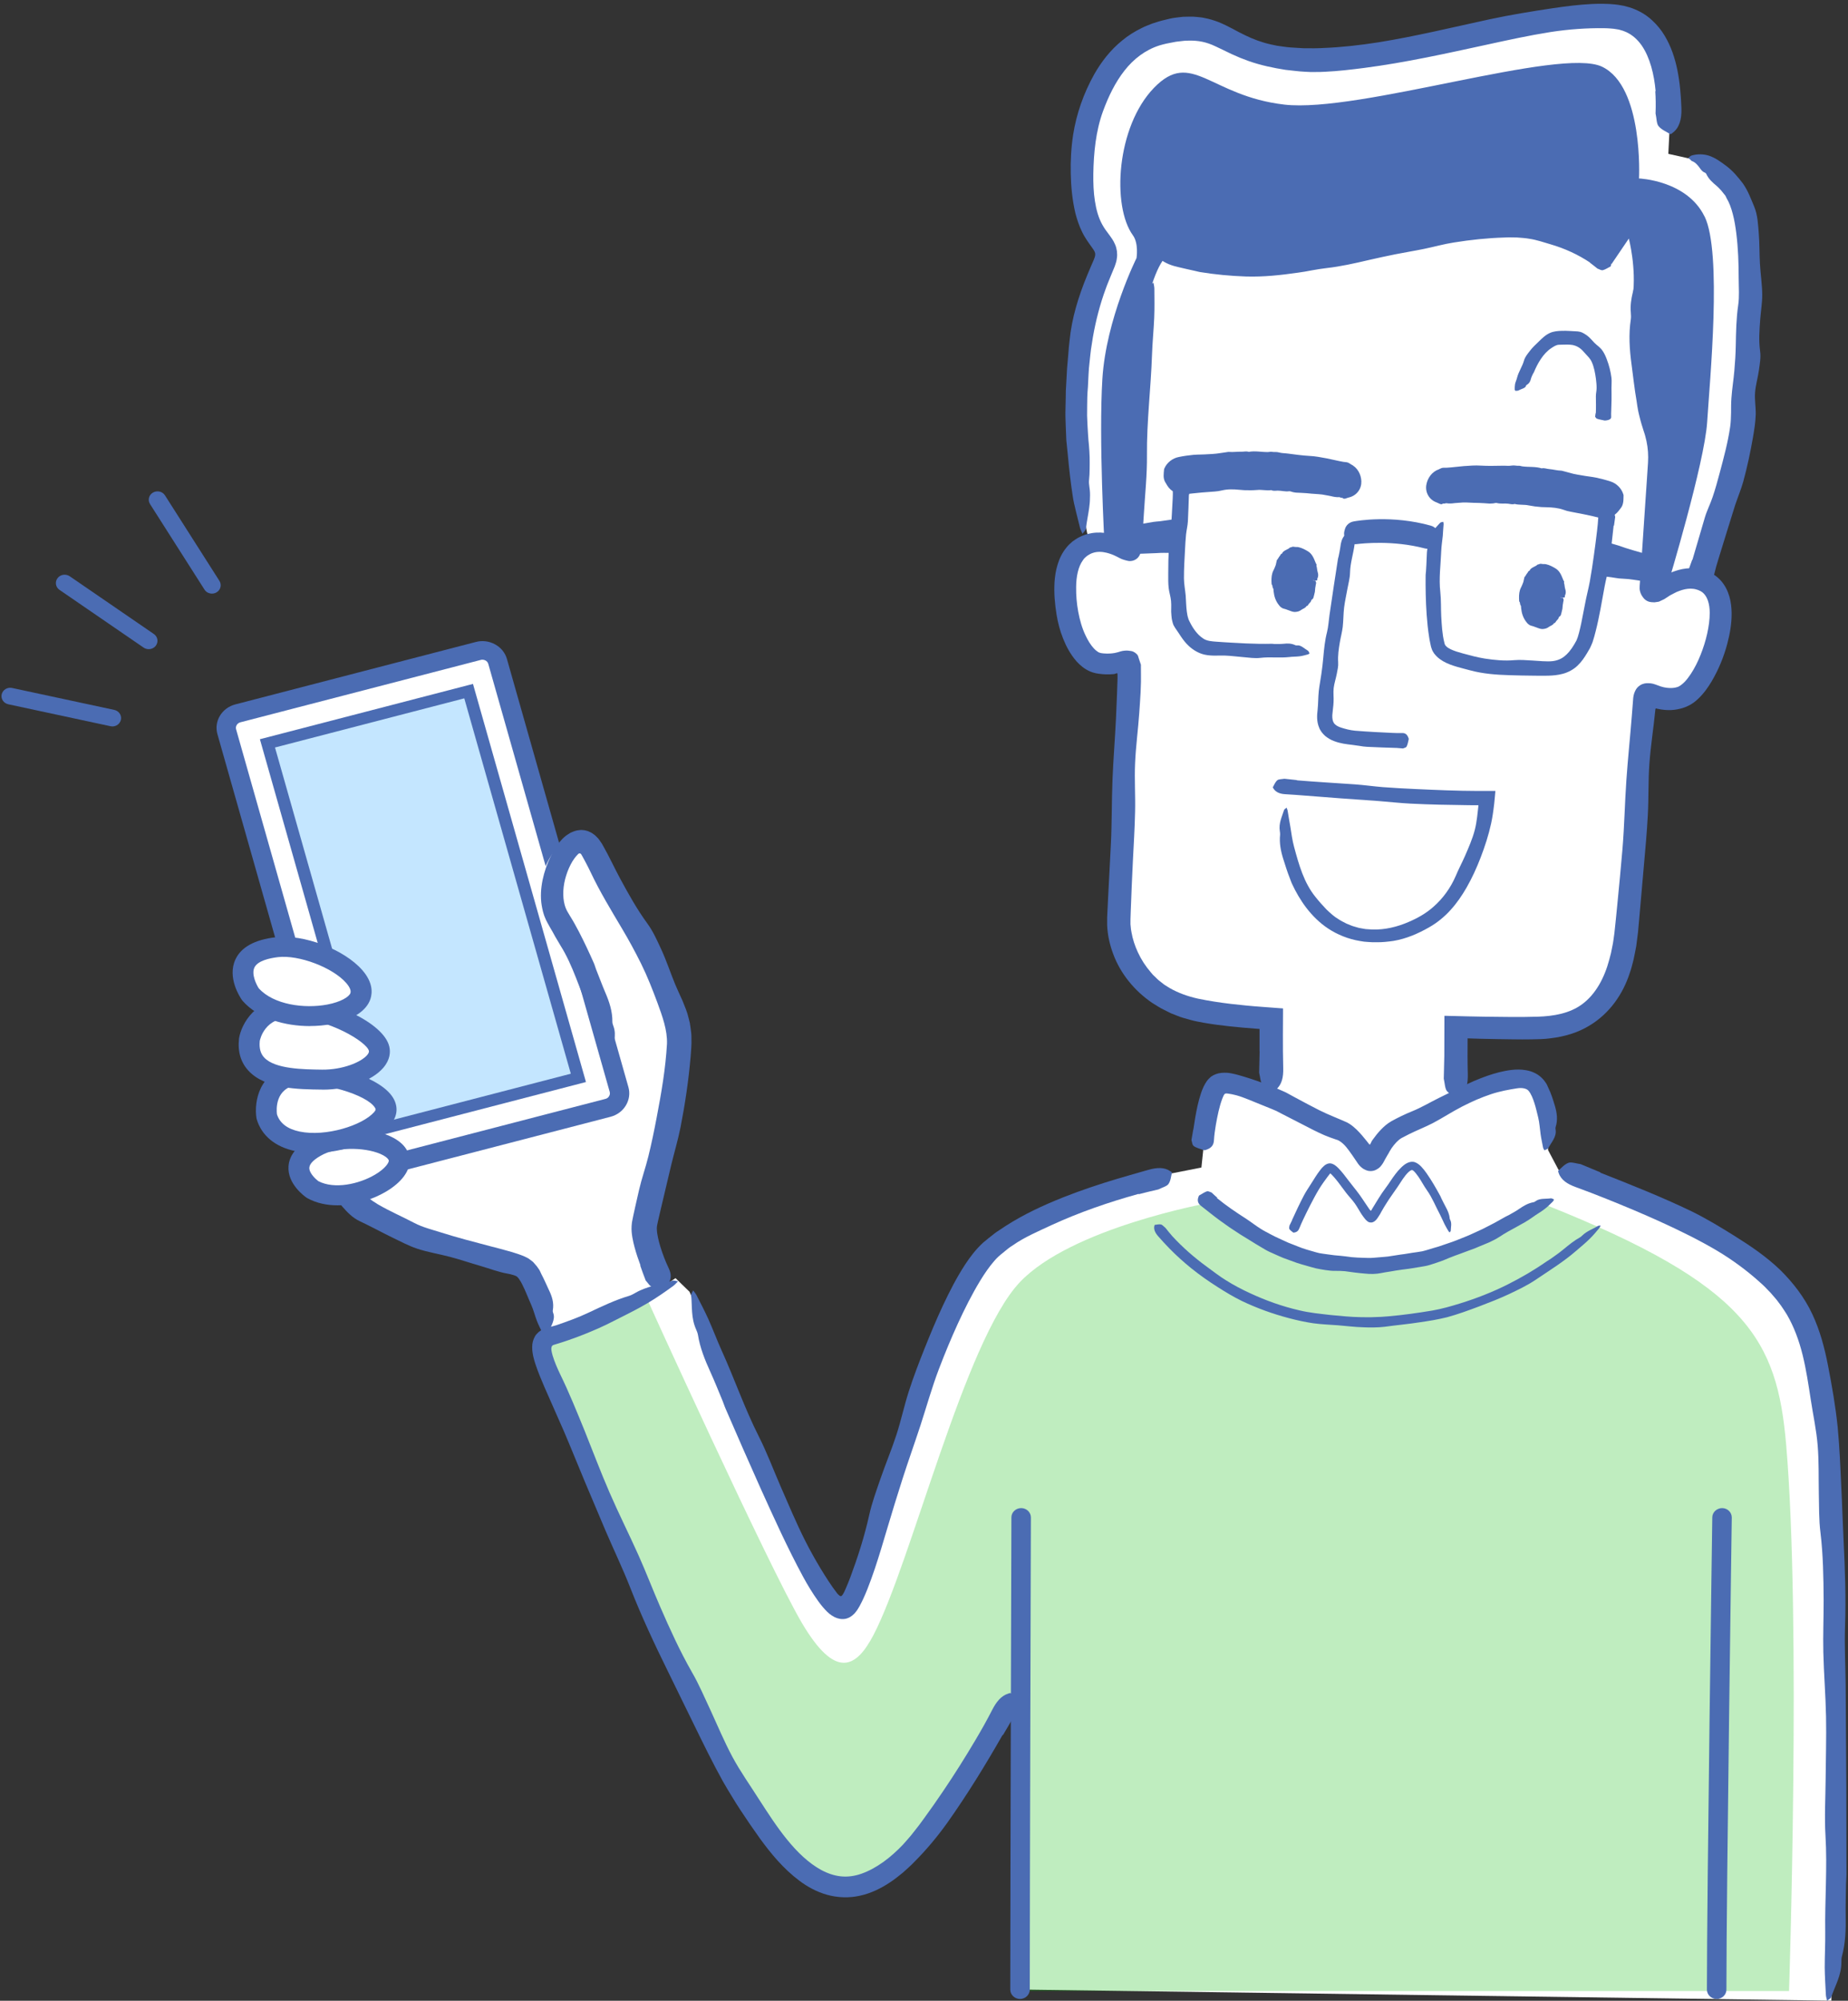
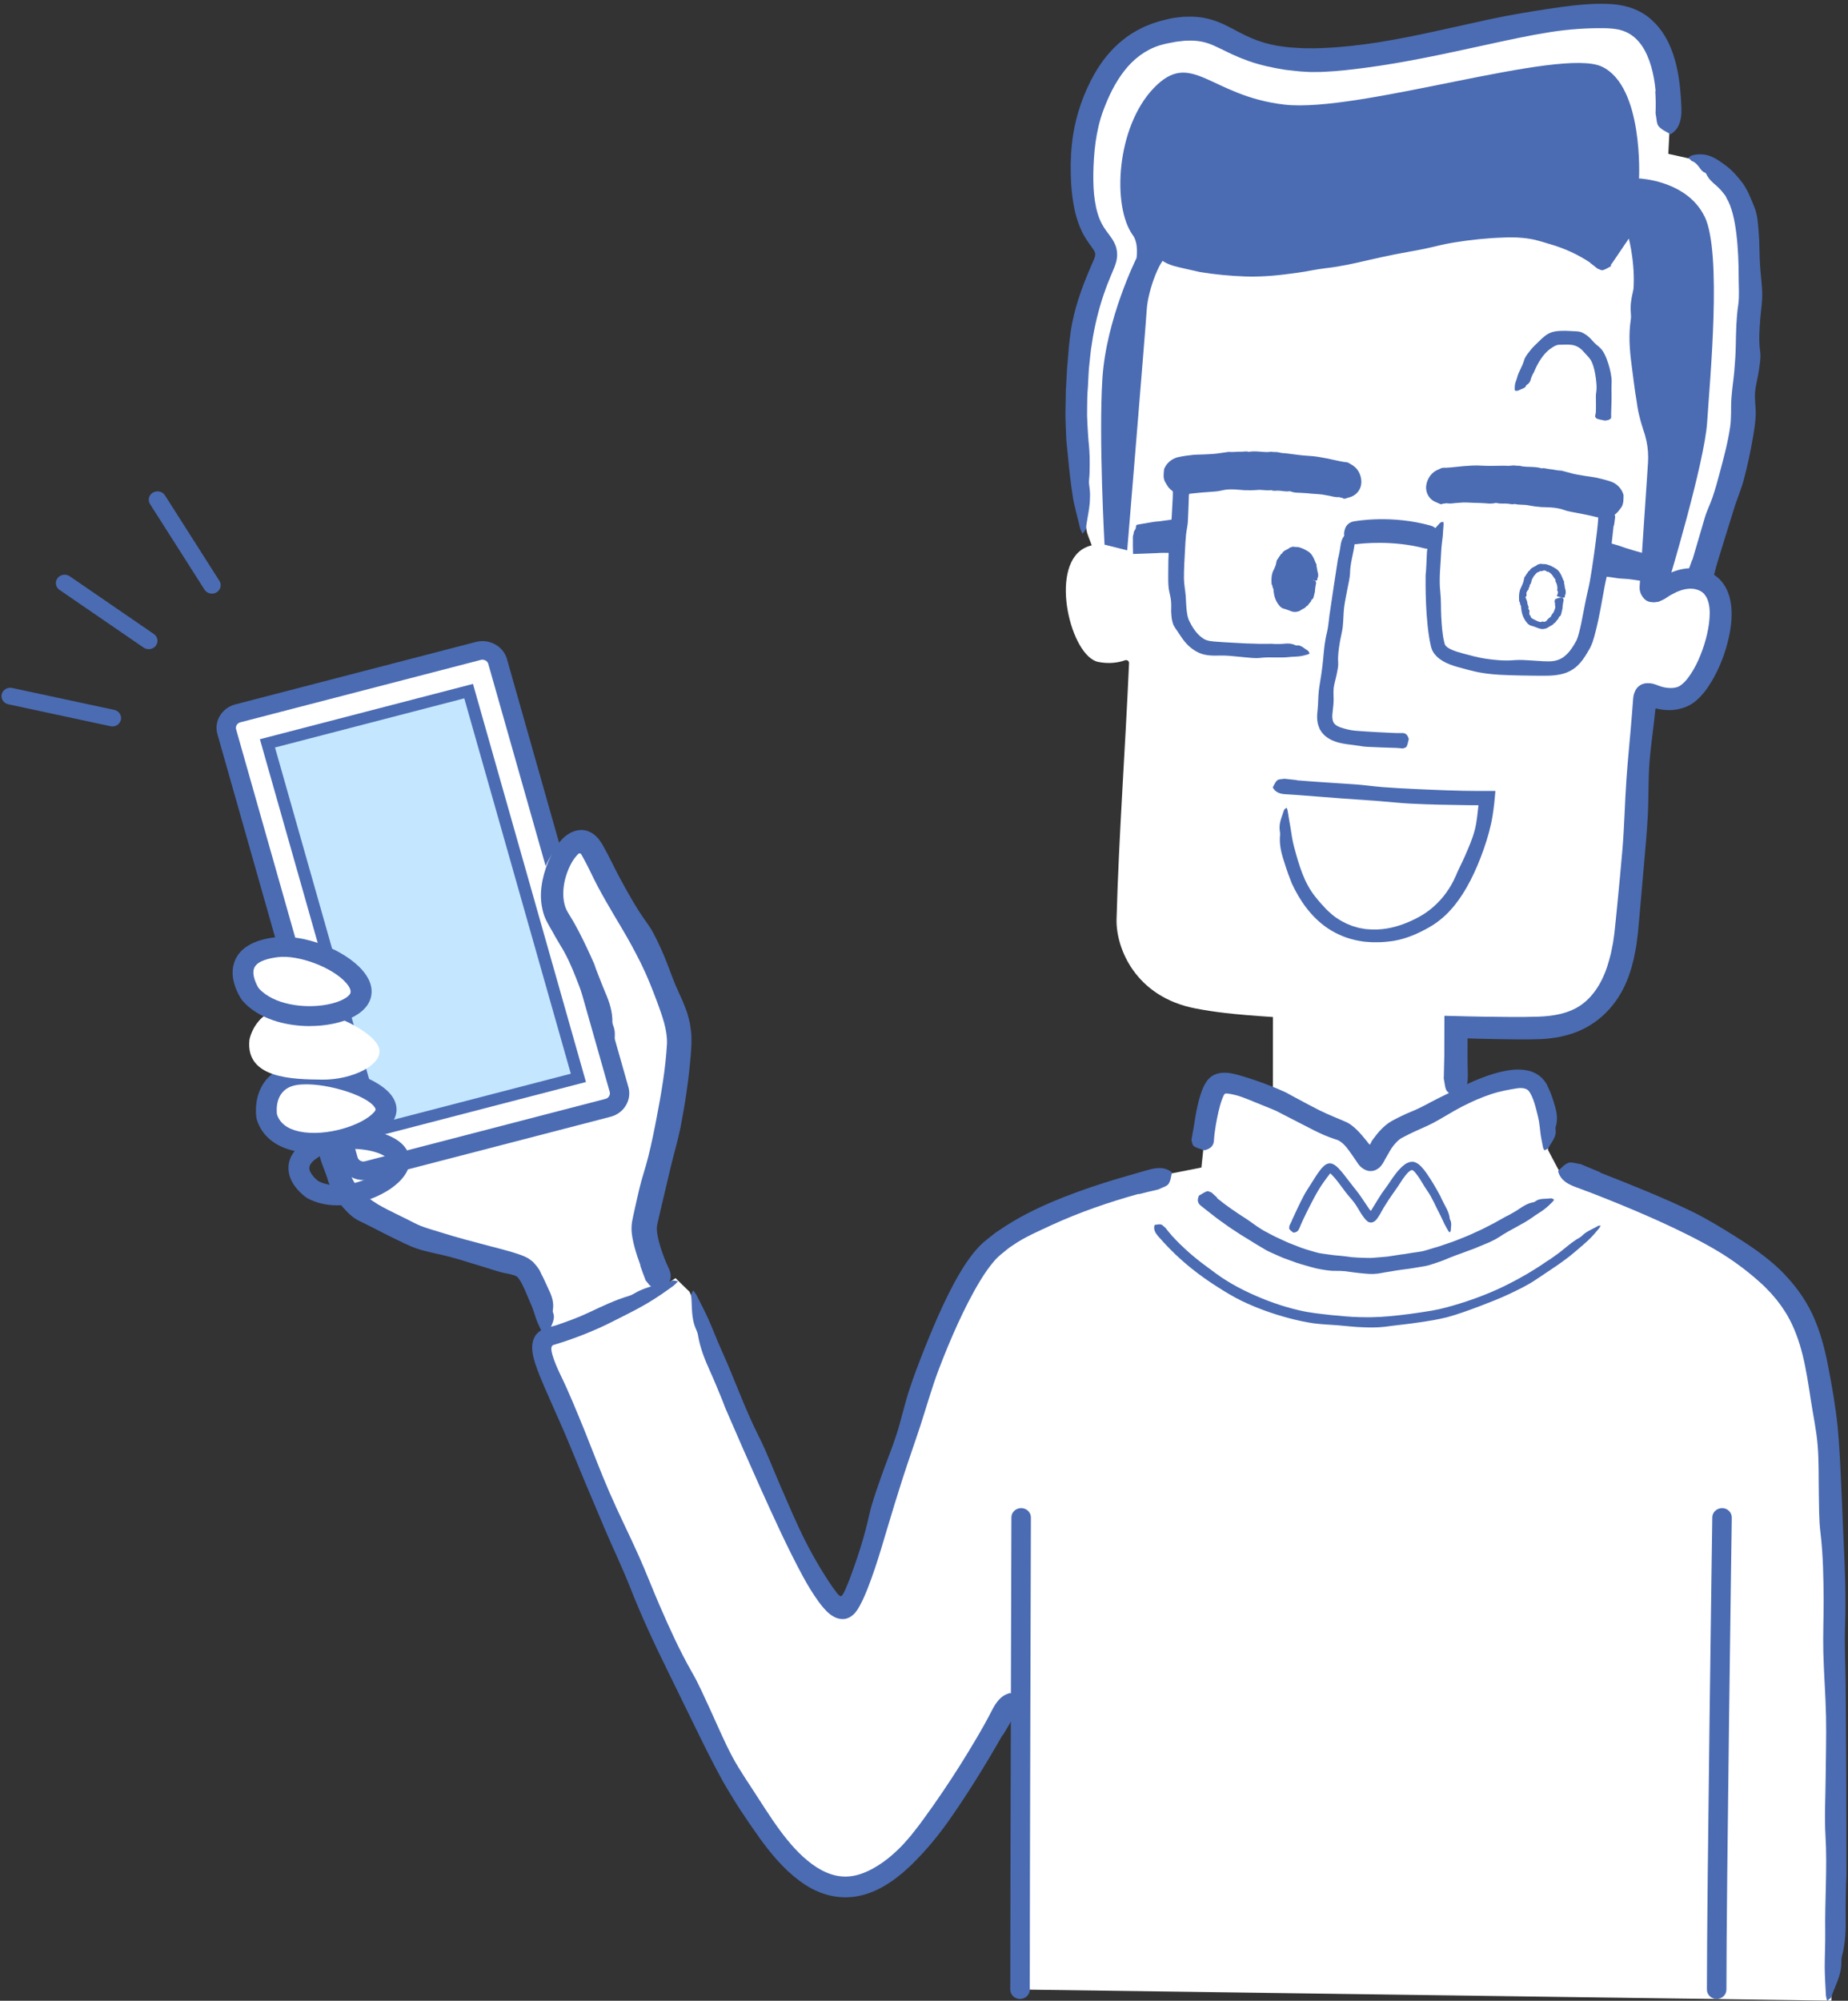
<svg xmlns="http://www.w3.org/2000/svg" width="316" height="342" viewBox="0 0 316 342" fill="none">
  <rect x="0" y="0" width="316" height="342" fill="#333333" stroke="none" />
  <path d="M312.98 252.12C311.895 232.066 310.233 224.938 303.198 218.237C295.524 210.933 278.514 204.759 266.509 199.981L264.724 196.61C264.724 196.61 264.488 188.704 262.169 185.884C259.85 183.056 251.231 187.331 251.231 187.331C251.231 187.331 241.895 191.674 238.911 193.263C237.223 194.158 235.359 196.785 234.641 198.049C234.484 198.316 234.09 198.333 233.915 198.074C233.058 196.819 230.923 193.983 229.461 193.213C227.081 191.958 219.163 188.018 219.163 188.018C219.163 188.018 210.168 184.202 208.409 185.575C206.65 186.947 205.749 196.585 205.749 196.585L205.434 199.571L200.42 200.559C200.42 200.559 178.431 205.06 169.629 213.543C159.645 223.156 147.806 272.258 144.499 274.793C141.165 277.362 130.525 249.736 117.899 220.797L115.51 218.479C115.51 218.479 104.905 225.8 93.88 229.088C91.509 229.791 95.516 236.751 99.445 246.515C101.02 250.43 116.884 290.154 127.226 307.547C133.22 317.629 143.825 333.14 158.411 313.019C167.048 301.097 172.91 289.459 172.91 289.459L174.538 286.64C174.485 306.058 174.424 330.363 174.424 340.076L313.155 341.983C313.155 341.983 314.004 270.777 312.989 252.104L312.98 252.12Z" fill="white" />
  <g opacity="0.25">
-     <path d="M206.667 205.637C206.667 205.637 183.13 209.87 174.345 219.216C164.921 229.23 155.891 266.921 149.381 279.437C146.406 285.151 142.871 287.167 137.114 277.404C131.356 267.64 110.382 221.466 110.382 221.466C110.382 221.466 95.201 227.724 93.372 228.971C91.544 230.226 95.201 237.981 96.514 240.985C97.826 243.988 117.19 288.539 122.431 298.294C127.664 308.058 136.046 324.071 146.249 322.072C156.46 320.072 174.257 289.284 174.257 289.284L173.995 340.335H305.919C305.919 340.335 308.01 277.019 305.429 246.984C303.88 228.979 298.822 219.701 264.269 205.938C264.269 205.938 246.734 216.697 234.694 216.697C216.634 216.697 206.685 205.62 206.685 205.62L206.667 205.637Z" fill="#00B900" />
-   </g>
+     </g>
  <path d="M297.702 70.83C298.717 60.347 301.806 37.331 297.029 31.433C292.251 25.543 289.057 27.141 289.057 27.141L285.277 26.296L285.444 22.933C285.444 22.933 287.99 4.502 276.317 3.138C264.636 1.774 237.852 12.031 222.759 10.467C207.665 8.911 210.054 3.314 198.801 5.598C186.149 8.158 184.066 25.844 184.81 33.617C185.554 41.389 189.229 41.364 188.564 44.141C187.899 46.919 179.289 59.335 185.895 91.102C185.895 91.102 186.184 91.972 186.682 93.218C186.201 93.327 185.72 93.511 185.239 93.787C179.42 97.176 183.104 112.202 187.794 113.147C189.526 113.498 191.136 113.306 192.379 112.863C192.72 112.745 193.079 112.996 193.061 113.348C192.44 127.671 191.294 143.157 190.926 157.146C190.804 161.981 194.085 170.415 204.471 172.389C207.56 172.975 210.631 173.385 217.666 173.845L217.649 197.078L249.892 198.333L249.271 175.878C257.277 176.112 262.554 176.062 264.409 175.861C271.339 175.1 276.624 171.009 277.752 159.304C278.514 151.431 279.817 135.502 281.104 119.171C281.147 118.644 281.725 118.334 282.215 118.56C283.597 119.204 285.654 119.815 287.649 119.146C292.426 117.548 297.685 102.781 291.857 99.409C291.096 98.966 290.309 98.74 289.539 98.673C290.037 97.895 290.536 97.042 291.026 96.105C291.026 96.105 296.696 81.313 297.72 70.83H297.702Z" fill="white" />
  <path d="M291.464 36.997C288.436 30.806 280.264 30.505 280.264 30.505C280.264 30.505 281.078 14.818 273.946 11.404C266.815 7.991 232.384 19.352 219.626 17.88C206.869 16.407 203.763 8.359 197.323 15.018C190.883 21.67 190.104 35.265 193.726 40.226C194.741 41.623 194.339 44.117 194.339 44.117C194.339 44.117 189.141 54.508 188.503 64.748C187.864 74.988 188.87 93.102 188.87 93.102L192.746 94.072C192.746 94.072 195.888 56.139 196.089 52.893C196.29 49.647 198.504 43.506 200.079 43.59C201.645 43.681 211.13 47.229 218.016 46.116C224.903 45.003 250.916 37.833 261.976 39.088C269.431 39.933 273.421 42.912 275.565 45.137L278.523 40.778C278.523 40.778 279.844 45.798 279.196 50.651C279.984 52.441 281.174 55.051 281.218 56.599C281.296 59.611 282.119 71.692 283.606 75.164C285.094 78.636 282.014 98.766 282.338 99.786C282.67 100.807 285.216 99.828 285.216 99.828C285.216 99.828 291.481 79.121 291.919 72.127C292.356 65.133 294.5 43.188 291.481 37.005L291.464 36.997Z" fill="#4B6CB3" />
  <path d="M273.649 200.45C278.864 202.508 284.114 204.583 289.224 207.042C291.735 208.272 294.133 209.72 296.513 211.209C299.26 212.924 301.99 214.756 304.414 217.082C306.628 219.266 308.596 221.826 309.909 224.654C311.23 227.481 312 230.435 312.569 233.355C313.26 236.91 313.881 240.441 314.24 243.997C314.555 247.352 314.695 250.681 314.844 254.045C314.931 255.601 314.984 257.157 315.045 258.705L315.246 263.348C315.491 268.267 315.666 273.17 315.491 278.098C315.386 281.352 315.561 284.632 315.596 287.895L315.71 305.071C315.71 310.191 315.728 315.311 315.736 320.44C315.736 320.942 315.675 321.444 315.666 321.954C315.64 323.795 315.57 325.635 315.605 327.476C315.649 329.835 315.57 332.161 314.958 334.42C314.87 334.73 314.87 335.089 314.87 335.424C314.87 337.675 313.803 339.415 313.138 341.339C313.033 341.64 312.674 341.782 312.429 342C312.359 341.665 312.236 341.339 312.219 341.004C312.14 339.432 312.035 337.867 312.018 336.294C312.018 334.278 312.131 332.253 312.105 330.237C312.026 324.757 312.481 319.277 312.149 313.78C311.956 310.576 312.149 307.321 312.175 304.092C312.201 300.561 312.315 297.023 312.245 293.484C312.175 289.786 311.869 286.096 311.781 282.407C311.711 279.453 311.843 276.492 311.834 273.538C311.808 269.673 311.755 265.816 311.291 261.968C311.011 259.759 311.064 257.483 311.011 255.249C310.959 252.53 311.038 249.769 310.81 247.05C310.6 244.423 310.023 241.846 309.638 239.27C309.235 236.668 308.85 234.074 308.238 231.598C307.625 229.138 306.776 226.804 305.543 224.695C305.21 224.185 304.895 223.658 304.536 223.164C304.16 222.679 303.819 222.169 303.39 221.709L302.778 220.998L302.113 220.312C301.684 219.843 301.211 219.425 300.739 219.006C298.639 217.132 296.241 215.359 293.651 213.811C290.563 211.979 287.273 210.372 283.939 208.85C280.92 207.478 277.84 206.189 274.734 204.943C272.993 204.248 271.243 203.562 269.475 202.926C268.031 202.408 266.92 201.705 266.518 200.483C266.474 200.358 266.395 200.165 266.465 200.107C267.016 199.63 267.489 199.028 268.215 198.76C268.696 198.584 269.563 198.894 270.263 198.986C270.324 198.994 270.394 199.036 270.455 199.061L273.658 200.391L273.64 200.433L273.649 200.45Z" fill="#4B6CB3" />
  <path d="M293.546 341.691C292.628 341.691 291.875 340.98 291.875 340.093C291.875 323.009 292.785 259.993 292.794 259.358C292.802 258.479 293.59 257.785 294.483 257.785C295.401 257.793 296.136 258.521 296.127 259.399C296.119 260.035 295.209 323.034 295.209 340.093C295.209 340.971 294.465 341.691 293.537 341.691H293.546Z" fill="#4B6CB3" />
  <path d="M174.424 341.691C173.505 341.691 172.753 340.98 172.753 340.093C172.753 323.017 172.945 260.01 172.945 259.374C172.945 258.496 173.698 257.785 174.616 257.785C175.535 257.785 176.279 258.504 176.279 259.383C176.279 260.018 176.086 323.025 176.086 340.093C176.086 340.971 175.343 341.691 174.415 341.691H174.424Z" fill="#4B6CB3" />
  <path d="M238.78 127.847C237.091 127.788 235.402 127.746 233.714 127.654C233.504 127.646 233.302 127.621 233.092 127.596C232.882 127.571 232.716 127.537 232.515 127.504C232.112 127.445 231.692 127.378 231.255 127.328C230.257 127.211 229.19 127.094 228.114 126.676C227.606 126.492 227.09 126.19 226.626 125.822C226.407 125.621 226.189 125.404 226.014 125.17C225.856 124.919 225.664 124.676 225.576 124.4C225.112 123.321 225.2 122.2 225.305 121.346C225.419 120.267 225.392 119.196 225.506 118.142C225.611 117.146 225.821 116.167 225.952 115.172C226.084 114.252 226.197 113.34 226.276 112.411C226.407 110.947 226.547 109.483 226.915 108.052C227.151 107.107 227.195 106.119 227.335 105.157L228.087 100.079L228.787 95.536C228.805 95.385 228.875 95.243 228.901 95.093C229.006 94.549 229.129 94.013 229.199 93.47C229.277 92.767 229.435 92.089 229.942 91.487C230.012 91.403 230.03 91.303 230.047 91.202C230.144 90.533 230.922 90.131 231.447 89.629C231.526 89.554 231.771 89.546 231.946 89.504C231.981 89.613 232.042 89.721 232.042 89.822C232.025 90.29 232.025 90.767 231.964 91.236C231.876 91.83 231.71 92.415 231.631 93.018C231.43 94.641 230.887 96.214 230.852 97.87C230.835 98.841 230.555 99.778 230.389 100.723C230.205 101.761 229.969 102.798 229.837 103.844C229.706 104.94 229.724 106.061 229.601 107.157C229.496 108.035 229.26 108.889 229.111 109.759C228.919 110.897 228.744 112.034 228.822 113.214C228.875 113.892 228.7 114.553 228.577 115.214C228.42 116.025 228.149 116.812 228.052 117.623C227.965 118.41 228.079 119.213 228.035 119.991C228.017 120.384 227.982 120.777 227.93 121.162L227.816 122.267C227.799 122.861 227.895 123.312 228.105 123.605C228.131 123.697 228.245 123.739 228.297 123.823C228.367 123.898 228.481 123.948 228.56 124.032C228.674 124.09 228.787 124.157 228.91 124.216C229.05 124.266 229.172 124.333 229.33 124.375C230.004 124.592 230.826 124.818 231.71 124.902L233.399 125.027L235.061 125.128C236.059 125.186 237.065 125.237 238.071 125.278C238.631 125.304 239.2 125.32 239.76 125.304C240.224 125.287 240.6 125.471 240.836 126.132C240.862 126.199 240.906 126.299 240.889 126.349C240.784 126.776 240.705 127.253 240.53 127.596C240.407 127.822 240.127 127.83 239.926 127.931C239.909 127.939 239.882 127.931 239.865 127.931L238.815 127.847V127.822L238.78 127.847Z" fill="#4B6CB3" />
  <path d="M224.57 99.201C224.342 101.811 222.75 103.819 221.017 103.677C219.285 103.534 218.06 101.309 218.287 98.699C218.515 96.088 220.107 94.081 221.84 94.223C223.581 94.357 224.797 96.59 224.57 99.201Z" fill="#4B6CB3" />
  <path d="M224.692 99.209C224.5 99.15 224.307 99.1 224.141 99.05C223.887 98.975 223.835 98.907 223.896 98.832C223.94 98.782 224.001 98.724 224.019 98.673C224.071 98.498 224.089 98.305 224.045 98.129C224.045 98.096 224.001 98.071 223.984 98.037C223.957 98.004 223.905 97.971 223.922 97.937C224.062 97.619 223.949 97.326 223.905 97.034C223.861 96.824 223.739 96.64 223.66 96.448C223.625 96.347 223.704 96.197 223.625 96.113C223.336 95.804 223.196 95.419 222.899 95.159C222.811 95.076 222.724 95 222.627 94.933C222.54 94.858 222.444 94.8 222.312 94.825C222.216 94.841 222.155 94.749 222.076 94.691C221.989 94.641 221.892 94.607 221.787 94.591C221.691 94.591 221.586 94.591 221.49 94.641C221.341 94.716 221.201 94.724 221.017 94.708C220.939 94.708 220.904 94.8 220.834 94.816C220.641 94.875 220.44 94.959 220.309 95.134C220.169 95.335 219.959 95.477 219.854 95.712C219.792 95.879 219.67 96.004 219.617 96.163C219.539 96.356 219.512 96.573 219.451 96.766C219.434 96.841 219.381 96.9 219.329 96.958C219.25 97.042 219.206 97.134 219.232 97.259C219.25 97.385 219.127 97.469 219.084 97.577C219.075 97.594 219.022 97.602 219.031 97.619C219.189 97.845 218.865 97.954 218.812 98.146C218.769 98.272 218.637 98.389 218.681 98.523C218.725 98.631 218.699 98.732 218.707 98.841C218.707 98.916 218.699 98.991 218.594 99.058C218.506 99.125 218.497 99.217 218.576 99.284C218.655 99.359 218.629 99.435 218.655 99.51C218.672 99.594 218.716 99.669 218.76 99.744C218.777 99.769 218.795 99.803 218.795 99.828C218.83 100.087 218.874 100.338 218.944 100.581C218.97 100.673 219.084 100.748 219.057 100.849C219.031 100.949 218.996 101.049 219.031 101.133C219.057 101.183 219.057 101.242 219.101 101.292C219.215 101.426 219.276 101.56 219.162 101.777C219.145 101.811 219.189 101.827 219.189 101.861C219.189 101.953 219.189 102.045 219.197 102.137C219.197 102.162 219.206 102.196 219.241 102.212C219.381 102.271 219.39 102.396 219.425 102.513C219.46 102.672 219.6 102.773 219.74 102.848C220.116 103.015 220.405 103.199 220.746 103.325C220.877 103.367 221.017 103.417 221.166 103.409C221.236 103.409 221.306 103.358 221.367 103.325C221.455 103.283 221.569 103.375 221.665 103.367C221.849 103.367 222.041 103.317 222.155 103.149C222.277 102.965 222.435 102.856 222.575 102.714C222.68 102.597 222.864 102.547 222.907 102.38C223.004 102.078 223.266 101.903 223.389 101.61C223.467 101.376 223.581 101.158 223.625 100.915C223.651 100.79 223.59 100.648 223.572 100.514C223.572 100.489 223.572 100.464 223.572 100.447C223.625 100.321 223.555 100.162 223.529 100.029C223.494 99.87 223.529 99.727 223.572 99.585C223.599 99.501 223.73 99.435 223.957 99.376C224.132 99.334 224.29 99.276 224.447 99.225C224.937 99.276 224.937 99.276 224.981 99.376C225.069 99.56 225.06 99.736 224.999 99.912C224.964 100.02 224.972 100.137 224.946 100.255C224.867 100.531 224.894 100.84 224.841 101.141C224.841 101.141 224.841 101.15 224.841 101.158C224.797 101.392 224.736 101.618 224.675 101.852C224.64 101.97 224.614 102.103 224.57 102.221C224.535 102.296 224.482 102.363 224.421 102.421C224.36 102.488 224.229 102.513 224.22 102.605C224.194 102.907 223.914 103.049 223.765 103.275C223.677 103.409 223.616 103.593 223.397 103.601C223.222 103.961 222.794 104.036 222.479 104.27C222.19 104.505 221.796 104.588 221.402 104.605C221.254 104.605 221.114 104.572 220.974 104.538C220.834 104.496 220.702 104.438 220.571 104.404C220.335 104.321 220.107 104.229 219.88 104.145C219.661 104.078 219.434 104.036 219.224 103.927C219.049 103.819 218.882 103.685 218.769 103.526C218.436 103.141 218.209 102.723 218.051 102.296C217.894 101.869 217.824 101.443 217.771 101.016C217.754 100.857 217.789 100.681 217.684 100.539C217.526 100.33 217.657 100.087 217.439 99.878C217.421 99.861 217.439 99.845 217.439 99.828C217.395 99.2 217.386 98.556 217.57 97.945C217.657 97.636 217.85 97.351 217.955 97.059C218.025 96.883 218.104 96.724 218.156 96.548C218.217 96.297 218.261 96.029 218.331 95.762C218.331 95.745 218.34 95.728 218.357 95.72C218.559 95.519 218.637 95.251 218.83 95.042C218.961 94.917 218.961 94.674 219.206 94.641C219.39 94.172 219.932 94.013 220.37 93.762C220.457 93.712 220.519 93.587 220.632 93.578C220.834 93.561 221.009 93.394 221.236 93.461C221.376 93.495 221.507 93.495 221.639 93.503C221.77 93.503 221.901 93.486 222.032 93.528C222.645 93.662 223.161 93.946 223.651 94.239C224.054 94.473 224.316 94.825 224.517 95.184C224.719 95.544 224.841 95.921 224.999 96.272C225.042 96.356 225.104 96.431 225.13 96.515C225.147 96.573 225.086 96.657 225.104 96.716C225.226 97.075 225.2 97.443 225.322 97.803C225.436 98.155 225.454 98.539 225.261 98.899C225.226 98.958 225.252 99.025 225.261 99.083C225.287 99.2 225.209 99.234 224.692 99.259V99.209Z" fill="#4B6CB3" />
-   <path d="M266.894 102.112C266.666 104.722 265.074 106.73 263.341 106.588C261.609 106.446 260.384 104.22 260.611 101.61C260.839 99 262.431 96.992 264.164 97.134C265.896 97.268 267.121 99.502 266.894 102.112Z" fill="#4B6CB3" />
  <path d="M267.016 102.129C266.824 102.078 266.631 102.02 266.465 101.97C266.211 101.894 266.159 101.827 266.22 101.752C266.264 101.702 266.325 101.643 266.343 101.593C266.395 101.417 266.413 101.225 266.369 101.049C266.369 101.016 266.325 100.991 266.308 100.957C266.281 100.924 266.229 100.89 266.246 100.857C266.386 100.539 266.273 100.246 266.229 99.953C266.185 99.744 266.063 99.56 265.984 99.368C265.949 99.267 266.028 99.117 265.949 99.033C265.66 98.724 265.52 98.339 265.223 98.079C265.135 97.996 265.048 97.92 264.951 97.853C264.864 97.778 264.768 97.72 264.636 97.745C264.54 97.761 264.479 97.669 264.4 97.611C264.313 97.561 264.216 97.527 264.12 97.51C264.024 97.51 263.919 97.51 263.823 97.561C263.674 97.636 263.534 97.644 263.35 97.628C263.271 97.628 263.236 97.72 263.166 97.736C262.974 97.795 262.773 97.879 262.641 98.054C262.501 98.255 262.291 98.397 262.186 98.632C262.125 98.799 262.003 98.924 261.95 99.083C261.871 99.276 261.845 99.493 261.784 99.686C261.766 99.761 261.714 99.82 261.661 99.878C261.583 99.962 261.539 100.054 261.565 100.179C261.583 100.305 261.46 100.388 261.416 100.497C261.408 100.514 261.355 100.522 261.364 100.539C261.521 100.765 261.198 100.874 261.136 101.066C261.093 101.192 260.961 101.309 261.005 101.443C261.049 101.551 261.023 101.652 261.031 101.761C261.031 101.836 261.023 101.911 260.918 101.978C260.83 102.045 260.821 102.137 260.9 102.204C260.979 102.279 260.953 102.355 260.979 102.43C260.996 102.513 261.04 102.589 261.084 102.664C261.101 102.689 261.119 102.714 261.119 102.748C261.154 103.007 261.198 103.258 261.268 103.501C261.294 103.593 261.408 103.668 261.381 103.768C261.355 103.869 261.32 103.969 261.355 104.053C261.381 104.103 261.381 104.162 261.425 104.212C261.539 104.346 261.6 104.48 261.486 104.697C261.469 104.731 261.513 104.747 261.513 104.781C261.513 104.873 261.513 104.965 261.521 105.057C261.521 105.082 261.53 105.115 261.565 105.132C261.705 105.191 261.714 105.316 261.749 105.433C261.784 105.592 261.924 105.693 262.064 105.768C262.44 105.935 262.729 106.119 263.07 106.245C263.201 106.287 263.341 106.337 263.49 106.329C263.56 106.329 263.63 106.278 263.691 106.245C263.779 106.203 263.893 106.295 263.989 106.287C264.173 106.287 264.365 106.237 264.479 106.069C264.601 105.885 264.759 105.776 264.899 105.634C265.004 105.517 265.188 105.467 265.231 105.299C265.328 104.998 265.59 104.823 265.713 104.53C265.791 104.296 265.905 104.078 265.949 103.835C265.975 103.71 265.914 103.568 265.896 103.434C265.896 103.409 265.896 103.384 265.896 103.367C265.949 103.241 265.879 103.082 265.853 102.949C265.818 102.79 265.853 102.647 265.896 102.505C265.923 102.421 266.054 102.355 266.281 102.296C266.456 102.254 266.614 102.196 266.771 102.145C267.261 102.196 267.261 102.196 267.305 102.296C267.393 102.48 267.384 102.656 267.323 102.831C267.288 102.94 267.296 103.057 267.27 103.174C267.191 103.451 267.218 103.76 267.165 104.061C267.165 104.061 267.165 104.07 267.165 104.078C267.121 104.312 267.06 104.538 266.999 104.772C266.964 104.89 266.938 105.023 266.894 105.141C266.859 105.216 266.806 105.283 266.745 105.341C266.684 105.408 266.553 105.433 266.544 105.525C266.518 105.827 266.238 105.969 266.089 106.195C266.001 106.329 265.94 106.513 265.721 106.521C265.546 106.881 265.118 106.956 264.803 107.19C264.514 107.425 264.12 107.508 263.735 107.525C263.586 107.525 263.446 107.491 263.306 107.458C263.166 107.416 263.035 107.358 262.904 107.324C262.668 107.24 262.44 107.148 262.213 107.065C261.994 106.998 261.766 106.956 261.556 106.847C261.381 106.739 261.215 106.605 261.101 106.446C260.769 106.061 260.541 105.643 260.384 105.216C260.226 104.789 260.156 104.362 260.104 103.936C260.086 103.777 260.121 103.601 260.016 103.459C259.859 103.25 259.99 103.007 259.771 102.798C259.754 102.781 259.771 102.764 259.771 102.748C259.728 102.12 259.719 101.476 259.903 100.865C259.99 100.556 260.183 100.28 260.288 99.978C260.358 99.803 260.436 99.644 260.489 99.468C260.55 99.217 260.594 98.949 260.664 98.682C260.664 98.665 260.673 98.648 260.69 98.64C260.891 98.439 260.97 98.171 261.163 97.962C261.294 97.837 261.294 97.594 261.539 97.561C261.723 97.092 262.265 96.933 262.703 96.682C262.79 96.632 262.851 96.507 262.965 96.498C263.166 96.481 263.341 96.314 263.569 96.381C263.709 96.414 263.84 96.414 263.971 96.423C264.103 96.423 264.234 96.406 264.365 96.448C264.978 96.582 265.494 96.866 265.984 97.159C266.386 97.393 266.649 97.745 266.85 98.096C267.051 98.456 267.174 98.832 267.331 99.184C267.375 99.267 267.436 99.343 267.463 99.426C267.48 99.485 267.419 99.569 267.436 99.627C267.559 99.987 267.533 100.355 267.655 100.715C267.769 101.066 267.786 101.451 267.594 101.811C267.559 101.869 267.585 101.936 267.594 101.995C267.62 102.112 267.541 102.145 267.025 102.17L267.016 102.129Z" fill="#4B6CB3" />
  <path d="M272.879 70.596C272.923 69.651 272.896 68.697 272.887 67.76C272.879 67.3 273.01 66.823 273.01 66.354C273.019 65.811 272.958 65.283 272.896 64.748C272.756 63.744 272.581 62.74 272.17 61.845C271.925 61.293 271.47 60.874 271.103 60.464C270.761 60.071 270.429 59.686 270.009 59.419C269.825 59.285 269.606 59.201 269.396 59.109C269.169 59.05 268.968 58.959 268.723 58.95C268.539 58.933 268.364 58.9 268.171 58.908C267.979 58.9 267.795 58.892 267.62 58.908C267.253 58.9 266.92 58.933 266.553 58.933C266.071 58.959 265.669 59.243 265.275 59.502C264.575 59.954 263.962 60.632 263.455 61.401C262.991 62.096 262.606 62.866 262.274 63.669C262.239 63.744 262.169 63.811 262.134 63.895C262.003 64.179 261.854 64.463 261.775 64.773C261.679 65.166 261.521 65.534 261.031 65.811C260.961 65.852 260.944 65.911 260.935 65.969C260.848 66.354 260.095 66.488 259.596 66.764C259.517 66.806 259.281 66.789 259.115 66.806C259.08 66.731 259.01 66.656 259.01 66.589C259.01 66.279 259.01 65.969 259.063 65.668C259.141 65.292 259.325 64.932 259.413 64.564C259.666 63.535 260.314 62.656 260.603 61.611C260.778 60.992 261.215 60.489 261.609 59.971C262.046 59.402 262.58 58.9 263.114 58.39C263.665 57.854 264.26 57.252 265.056 56.9C265.686 56.624 266.404 56.566 267.086 56.549C267.988 56.516 268.81 56.616 269.772 56.649C270.044 56.675 270.315 56.741 270.569 56.858C270.814 56.984 271.059 57.118 271.277 57.277C271.829 57.653 272.223 58.18 272.651 58.615C272.87 58.825 273.089 59.017 273.334 59.209C273.553 59.41 273.789 59.619 273.955 59.854C274.305 60.331 274.55 60.866 274.743 61.393C275.145 62.439 275.416 63.501 275.548 64.547C275.626 65.133 275.548 65.735 275.556 66.312C275.556 67.007 275.582 67.693 275.565 68.371C275.556 68.99 275.539 69.609 275.512 70.22C275.495 70.563 275.486 70.906 275.504 71.257C275.521 71.541 275.32 71.776 274.629 71.868C274.559 71.876 274.454 71.893 274.392 71.885C273.955 71.784 273.456 71.709 273.106 71.583C272.879 71.5 272.87 71.349 272.765 71.232C272.756 71.224 272.765 71.207 272.765 71.198L272.844 70.621H272.87L272.879 70.596Z" fill="#4B6CB3" />
  <path d="M246.97 180.521L246.988 173.979V173.703C246.988 173.703 246.988 173.653 246.988 173.636H247.058H247.198L247.766 173.653L248.904 173.678L251.188 173.736L253.786 173.786C256.875 173.828 260.008 173.878 262.991 173.786C265.73 173.694 268.399 173.209 270.473 171.703C272.861 169.98 274.366 167.11 275.18 164.031C275.276 163.663 275.381 163.295 275.469 162.927L275.696 161.797C275.871 161.053 275.933 160.275 276.055 159.505C276.239 157.932 276.379 156.309 276.545 154.711C276.86 151.507 277.166 148.294 277.438 145.09C277.761 141.191 277.831 137.267 278.103 133.36C278.356 129.679 278.75 125.998 279.039 122.317L279.275 119.288C279.328 118.702 279.529 118.225 279.739 117.857C279.94 117.498 280.378 117.104 280.868 116.929C281.113 116.837 281.349 116.795 281.55 116.786H281.883L282.259 116.803C282.793 116.853 283.414 117.146 283.991 117.339L284.385 117.447C284.464 117.473 284.499 117.481 284.525 117.481L284.621 117.498C284.753 117.531 284.884 117.539 285.015 117.565C285.278 117.598 285.523 117.606 285.768 117.606C286.013 117.598 286.249 117.581 286.468 117.531C286.581 117.506 286.686 117.481 286.791 117.447C286.896 117.414 287.019 117.381 287.063 117.339C287.325 117.213 287.719 116.912 288.086 116.535C288.454 116.159 288.804 115.674 289.136 115.18C289.793 114.176 290.353 113.055 290.808 111.892C291.271 110.729 291.648 109.533 291.919 108.32C292.19 107.115 292.356 105.902 292.356 104.747C292.356 103.986 292.251 103.25 292.033 102.631C291.814 102.012 291.481 101.535 291.088 101.233L290.773 101.033C290.633 100.974 290.501 100.899 290.361 100.849C290.081 100.757 289.801 100.673 289.513 100.648C288.935 100.581 288.296 100.648 287.623 100.849L287.203 100.991L286.993 101.074L286.853 101.125C286.739 101.167 286.678 101.2 286.581 101.242L285.584 101.761L284.569 102.421L283.659 102.848L282.924 102.957L282.381 102.932C282.241 102.907 282.11 102.89 281.97 102.857C281.813 102.815 281.524 102.672 281.34 102.522C281.148 102.371 281.095 102.296 280.981 102.145C280.78 101.894 280.553 101.551 280.43 101.041C280.29 100.547 280.421 99.794 280.448 99.15L280.588 97.142L280.745 94.867L281.305 86.492L281.594 82.242L281.734 80.117L281.804 79.063C281.821 78.753 281.83 78.452 281.83 78.142C281.83 76.912 281.655 75.691 281.323 74.511C281.244 74.21 281.148 73.934 281.043 73.616L280.693 72.495C280.57 72.119 280.5 71.759 280.395 71.391C280.308 71.023 280.203 70.654 280.133 70.295C280.01 69.726 279.94 69.132 279.853 68.563C279.485 66.48 279.275 64.405 278.995 62.355C278.636 59.728 278.47 57.126 278.864 54.574C278.916 54.223 278.89 53.83 278.864 53.462C278.645 50.96 279.573 48.977 280.028 46.794C280.098 46.459 280.439 46.258 280.658 45.99C280.771 46.35 280.92 46.702 280.981 47.078C281.226 48.818 281.471 50.55 281.629 52.282C281.821 54.507 281.891 56.741 282.145 58.958C282.495 61.962 282.766 64.965 283.248 67.927C283.501 69.4 283.781 70.872 284.245 72.252L284.613 73.365C284.735 73.75 284.849 74.143 284.945 74.536C285.146 75.323 285.286 76.126 285.391 76.946C285.453 77.423 285.488 77.9 285.488 78.377C285.496 78.853 285.47 79.356 285.444 79.79C285.391 80.686 285.321 81.573 285.243 82.468C285.085 84.258 284.928 86.049 284.77 87.831L284.28 93.695L284.044 96.632L283.983 97.552L283.948 98.247V98.69C283.93 98.757 283.948 98.841 284.018 98.874C284.088 98.916 284.193 98.891 284.254 98.832C284.525 98.615 284.796 98.422 285.059 98.247C285.199 98.155 285.33 98.079 285.461 98.004L285.558 97.954L285.846 97.828C286.03 97.745 286.24 97.678 286.433 97.611C287.229 97.335 288.104 97.151 289.023 97.126C289.941 97.1 290.904 97.234 291.779 97.586C292.006 97.653 292.208 97.77 292.418 97.87L292.733 98.021L293.048 98.222C293.476 98.481 293.844 98.816 294.185 99.167C294.964 100.012 295.436 100.999 295.716 101.961C295.996 102.923 296.084 103.869 296.101 104.789C296.119 106.638 295.795 108.378 295.349 110.077C294.754 112.294 293.888 114.419 292.689 116.46C292.076 117.481 291.394 118.476 290.405 119.422C289.915 119.89 289.338 120.359 288.533 120.719C288.331 120.819 288.148 120.886 287.973 120.945C287.798 121.011 287.614 121.062 287.43 121.112C287.063 121.212 286.686 121.279 286.31 121.329C285.575 121.421 284.84 121.388 284.14 121.288C283.965 121.262 283.79 121.229 283.624 121.196L283.379 121.145C283.335 121.145 283.318 121.145 283.291 121.129C283.248 121.12 283.186 121.07 283.134 121.104C283.081 121.137 283.099 121.196 283.073 121.246L283.055 121.296V121.321L283.046 121.338V121.413C282.749 124.458 282.259 127.487 282.04 130.532C281.83 133.469 281.926 136.414 281.769 139.359C281.611 142.337 281.331 145.316 281.069 148.294L280.29 157.171L280.089 159.388L279.791 161.714C279.634 162.492 279.511 163.27 279.328 164.048C279.118 164.826 278.951 165.604 278.663 166.374C278.103 168.097 277.271 169.796 276.125 171.343C274.988 172.891 273.518 174.272 271.811 175.292C269.781 176.547 267.471 177.191 265.231 177.468C264.68 177.551 264.068 177.593 263.534 177.618C262.991 177.643 262.458 177.652 261.924 177.66C260.865 177.677 259.815 177.677 258.774 177.66C256.884 177.643 255.003 177.601 253.121 177.56L251.713 177.518L251.275 177.501H251.056L250.951 177.484C250.951 177.518 250.951 177.551 250.951 177.585V177.995L250.943 180.538C250.943 181.542 250.96 182.546 250.986 183.542C251.03 185.181 250.768 186.553 249.735 187.465C249.63 187.557 249.481 187.725 249.394 187.675C248.72 187.332 247.968 187.122 247.434 186.52C247.084 186.127 247.049 185.14 246.883 184.412C246.865 184.345 246.883 184.261 246.883 184.186L246.97 180.488H247.014L246.97 180.521Z" fill="#4B6CB3" />
-   <path d="M215.374 179.676V175.953V175.903C215.374 175.886 215.374 175.87 215.347 175.878L214.761 175.836C211.804 175.61 208.802 175.343 205.792 174.816C205.425 174.749 205.057 174.682 204.69 174.606C204.331 174.531 203.964 174.456 203.57 174.339C202.8 174.121 202.021 173.937 201.277 173.619L200.157 173.176L199.081 172.632C198.355 172.297 197.699 171.829 197.007 171.419C193.954 169.336 191.574 166.391 190.349 163.061C189.762 161.48 189.386 159.84 189.316 158.125V157.48C189.316 157.263 189.316 157.045 189.316 156.861L189.369 155.715L189.482 153.431L189.955 144.303C190.139 140.606 190.086 136.908 190.235 133.21C190.375 129.729 190.664 126.249 190.83 122.769L191.005 118.594L191.075 116.51L191.092 115.992V115.766V115.356C191.084 115.272 191.084 115.189 191.057 115.113C191.031 115.055 190.935 115.055 190.882 115.097C190.821 115.122 190.76 115.147 190.699 115.172L190.611 115.197C190.611 115.197 190.541 115.214 190.41 115.23C189.999 115.272 189.579 115.281 189.167 115.272C188.756 115.264 188.336 115.23 187.925 115.172C187.82 115.164 187.724 115.147 187.619 115.122L187.47 115.097L187.391 115.08L187.277 115.055C186.989 114.979 186.674 114.904 186.429 114.787C185.379 114.335 184.687 113.699 184.11 113.08C183.007 111.817 182.325 110.503 181.791 109.165C181.249 107.826 180.899 106.463 180.671 105.082C180.374 103.258 180.207 101.401 180.321 99.477C180.391 98.514 180.531 97.527 180.837 96.532C181.135 95.536 181.599 94.507 182.369 93.578C182.657 93.21 183.016 92.884 183.384 92.566C183.786 92.273 184.197 91.989 184.626 91.788C185.492 91.353 186.49 91.094 187.47 91.043C188.45 90.985 189.386 91.127 190.226 91.353C190.646 91.47 191.049 91.604 191.434 91.754C191.705 91.863 191.609 91.821 191.644 91.838L191.687 91.855C191.749 91.88 191.819 91.93 191.862 91.855C191.88 91.788 191.862 91.721 191.862 91.679L192.099 86.76C192.352 81.405 192.615 76.059 192.869 70.713C192.886 70.186 192.982 69.667 193.017 69.14C193.14 67.216 193.297 65.3 193.359 63.376C193.437 60.908 193.621 58.481 194.347 56.147C194.444 55.829 194.47 55.453 194.487 55.102C194.584 52.751 195.739 50.977 196.5 48.986C196.614 48.676 196.99 48.534 197.235 48.316C197.296 48.668 197.392 49.011 197.392 49.362C197.401 51.002 197.436 52.65 197.366 54.298C197.279 56.407 197.06 58.515 196.99 60.623C196.797 66.354 196.071 72.06 196.124 77.816C196.159 81.171 195.791 84.559 195.59 87.939L195.284 92.775C195.249 93.344 195.222 93.938 195.065 94.39C194.986 94.616 194.925 94.825 194.811 95.009C194.697 95.201 194.531 95.394 194.321 95.544C193.91 95.854 193.332 95.971 192.912 95.879C192.685 95.82 192.484 95.795 192.221 95.703C192.099 95.662 191.976 95.628 191.845 95.578L191.451 95.394C191.215 95.26 190.97 95.151 190.725 95.026C190.602 94.967 190.48 94.909 190.357 94.858L190.104 94.758C189.806 94.649 189.517 94.557 189.22 94.482C188.397 94.281 187.601 94.273 186.91 94.499C186.56 94.599 186.236 94.783 185.939 94.984C185.807 95.101 185.659 95.185 185.545 95.319L185.361 95.503L185.204 95.72C184.337 96.875 184.031 98.615 184.014 100.338C183.996 101.727 184.11 103.158 184.372 104.572C184.635 105.986 185.029 107.391 185.641 108.654C186.026 109.466 186.49 110.244 187.032 110.821C187.295 111.114 187.575 111.332 187.82 111.482C187.934 111.524 188.047 111.591 188.135 111.599C188.161 111.599 188.161 111.616 188.222 111.625L188.38 111.65C188.485 111.666 188.59 111.675 188.695 111.691C189.115 111.733 189.535 111.733 189.946 111.7L190.104 111.683H190.182L190.322 111.658L190.611 111.616L190.944 111.541C191.162 111.499 191.407 111.407 191.635 111.34C191.862 111.29 192.099 111.223 192.3 111.223C192.729 111.181 193.079 111.223 193.359 111.273C193.604 111.29 193.989 111.449 194.277 111.717C194.417 111.85 194.54 111.968 194.592 112.11L194.75 112.612L195.091 113.624V113.909C195.091 114.385 195.1 114.854 195.1 115.331V116.536C195.082 117.121 195.065 117.715 195.039 118.309C194.977 119.489 194.89 120.677 194.811 121.857C194.61 124.735 194.216 127.604 194.094 130.482C193.971 133.252 194.164 136.029 194.094 138.798C194.032 141.61 193.857 144.412 193.717 147.223C193.577 150.009 193.464 152.795 193.359 155.581L193.324 156.627L193.306 157.146C193.306 157.313 193.306 157.439 193.306 157.581V158.008L193.35 158.443C193.367 158.735 193.411 159.028 193.472 159.321C193.674 160.492 194.05 161.664 194.566 162.768C195.135 164.006 195.887 165.169 196.789 166.207L197.121 166.6L197.497 166.96C197.751 167.194 197.979 167.462 198.267 167.671L199.099 168.323L200 168.884C201.479 169.737 203.132 170.323 204.874 170.708C206.737 171.093 208.592 171.377 210.5 171.603C211.357 171.703 212.224 171.795 213.099 171.879L214.402 171.996L215.899 172.113L218.016 172.272L219.136 172.356H219.276L219.346 172.373C219.372 172.373 219.399 172.373 219.39 172.406V172.674V173.209L219.372 176.882C219.372 178.773 219.372 180.672 219.425 182.554C219.469 184.102 219.206 185.399 218.182 186.252C218.077 186.344 217.929 186.495 217.841 186.453C217.167 186.135 216.406 185.934 215.872 185.365C215.522 184.989 215.487 184.06 215.312 183.383C215.295 183.316 215.312 183.24 215.312 183.174L215.391 179.685H215.435L215.374 179.676Z" fill="#4B6CB3" />
  <path d="M289.39 95.72C290.125 93.311 290.79 90.884 291.516 88.475C291.866 87.287 292.453 86.157 292.846 84.978C293.31 83.623 293.686 82.242 294.054 80.862C294.754 78.243 295.463 75.616 295.848 72.972C295.97 72.169 295.979 71.366 296.005 70.554C296.005 69.718 296.005 68.873 296.066 68.044C296.171 66.48 296.434 64.924 296.565 63.367C296.696 61.92 296.784 60.481 296.81 59.034C296.854 56.733 296.889 54.449 297.221 52.182C297.449 50.676 297.309 49.153 297.309 47.656C297.309 45.02 297.213 42.393 296.898 39.867C296.758 38.737 296.574 37.624 296.303 36.595C296.04 35.566 295.681 34.596 295.253 33.901C295.174 33.759 295.139 33.633 295.06 33.5C295.043 33.466 295.034 33.45 295.008 33.416L294.911 33.299L294.728 33.073L294.36 32.613C294.106 32.312 293.835 32.052 293.555 31.793C292.803 31.166 292.181 30.622 291.753 29.71C291.691 29.584 291.569 29.517 291.455 29.476C291.07 29.317 290.86 29.007 290.563 28.589C290.274 28.204 289.889 27.744 289.329 27.535C289.145 27.484 288.988 27.133 288.664 26.999C288.751 26.932 288.786 26.899 288.839 26.857L288.988 26.74C289.084 26.664 289.189 26.606 289.294 26.572C290.291 26.288 291.324 26.33 292.208 26.606C293.345 26.982 294.246 27.668 295.104 28.304C296.294 29.174 297.169 30.245 298.026 31.358C298.936 32.655 299.391 33.985 299.943 35.273C300.581 36.796 300.616 38.411 300.748 39.967C300.888 41.674 300.844 43.372 300.94 45.054C301.036 46.819 301.316 48.584 301.334 50.341C301.343 51.747 301.098 53.144 300.993 54.549C300.861 56.382 300.713 58.206 300.975 60.054C301.124 61.125 300.914 62.188 300.774 63.242C300.599 64.531 300.205 65.802 300.109 67.091C300.013 68.337 300.249 69.6 300.223 70.839C300.205 71.475 300.135 72.152 300.056 72.813C299.978 73.474 299.846 74.11 299.75 74.763C299.304 77.323 298.77 79.832 298.096 82.301C297.711 83.681 297.143 85.011 296.696 86.358C296.189 87.981 295.681 89.604 295.183 91.219L293.826 95.62C293.573 96.44 293.328 97.26 293.135 98.105C292.978 98.791 292.531 99.276 291.359 99.343C291.236 99.343 291.061 99.368 290.974 99.326C290.326 98.983 289.574 98.674 289.101 98.272C288.786 98.004 288.883 97.603 288.795 97.26C288.795 97.226 288.813 97.201 288.821 97.168L289.355 95.695C289.355 95.695 289.39 95.695 289.399 95.704L289.39 95.72Z" fill="#4B6CB3" />
  <path d="M271.925 44.903C269.869 43.523 267.559 42.468 265.153 41.766C263.971 41.423 262.79 41.004 261.548 40.82C260.839 40.687 260.113 40.653 259.386 40.594C258.66 40.586 257.934 40.553 257.181 40.603C254.346 40.687 251.476 40.988 248.624 41.448C246.891 41.715 245.194 42.201 243.47 42.552C241.843 42.887 240.198 43.146 238.57 43.472C237.056 43.774 235.543 44.108 234.038 44.451C231.649 45.012 229.243 45.556 226.775 45.832C225.961 45.932 225.148 46.058 224.334 46.208C223.52 46.359 222.706 46.518 221.884 46.618C219.005 47.028 216.091 47.354 213.046 47.262C210.404 47.17 207.805 46.928 205.18 46.501C204.926 46.459 204.673 46.376 204.419 46.325C203.483 46.125 202.564 45.907 201.628 45.69C200.429 45.43 199.256 45.029 198.303 44.234C198.171 44.125 197.996 44.058 197.839 43.999C196.736 43.565 196.211 42.527 195.669 41.657C195.59 41.523 195.669 41.281 195.713 41.113C195.835 41.147 196.019 41.172 196.15 41.239C196.798 41.565 197.506 41.824 198.206 42.092C199.099 42.452 200 42.845 200.945 43.088C203.509 43.774 206.134 44.518 208.864 44.577C209.66 44.577 210.448 44.677 211.244 44.736C212.04 44.803 212.836 44.911 213.615 44.911L214.901 44.945L216.205 44.903C217.071 44.895 217.938 44.811 218.804 44.702C219.714 44.61 220.606 44.426 221.508 44.242C222.409 44.075 223.301 43.866 224.203 43.707C225.646 43.456 227.108 43.288 228.56 43.046C230.459 42.711 232.349 42.351 234.186 41.724C235.245 41.364 236.374 41.214 237.485 41.021C238.85 40.787 240.233 40.678 241.58 40.402C242.884 40.134 244.135 39.666 245.448 39.381C246.769 39.08 248.116 38.896 249.464 38.687C252.15 38.319 254.854 37.967 257.636 37.901C259.22 37.884 260.813 38.068 262.361 38.352C264.216 38.67 266.036 39.147 267.786 39.808C269.361 40.41 270.875 41.147 272.31 42.008C273.106 42.502 273.894 43.012 274.664 43.556C275.294 43.991 275.67 44.568 275.478 45.33C275.46 45.413 275.443 45.531 275.381 45.556C274.944 45.773 274.506 46.083 274.069 46.183C273.789 46.242 273.456 46.008 273.15 45.907C273.124 45.899 273.098 45.874 273.08 45.849C272.686 45.531 272.293 45.213 271.881 44.911L271.899 44.886L271.925 44.903Z" fill="#4B6CB3" />
  <path d="M283.107 15.596C282.845 12.709 282.145 9.84 280.719 7.765C280.001 6.744 279.126 5.966 278.085 5.489C277.814 5.389 277.56 5.255 277.262 5.188L276.834 5.062L276.379 4.987C276.099 4.92 275.731 4.903 275.381 4.87C275.04 4.828 274.664 4.837 274.305 4.82C271.4 4.778 268.232 4.996 265.109 5.481C261.495 6.05 257.872 6.844 254.232 7.639C247.32 9.137 240.372 10.693 233.206 11.622C231.027 11.898 228.831 12.165 226.591 12.266C226.031 12.299 225.462 12.316 224.894 12.308H224.036L223.179 12.266C222.592 12.249 222.05 12.182 221.49 12.124L219.827 11.94C217.736 11.613 215.627 11.17 213.58 10.459L212.057 9.881L210.587 9.237C209.642 8.794 208.706 8.309 207.866 7.932C206.291 7.179 204.909 6.903 203.255 6.945L202.642 6.962C202.441 6.97 202.222 7.012 202.012 7.029C201.584 7.087 201.172 7.104 200.735 7.204L199.44 7.455C199.011 7.539 198.652 7.664 198.259 7.765C195.844 8.534 193.831 10.082 192.265 12.09C190.69 14.098 189.526 16.508 188.599 19.043C187.374 22.414 187.015 26.12 186.954 29.718C186.936 31.299 186.989 32.88 187.225 34.361C187.452 35.851 187.837 37.239 188.494 38.411C188.826 39.013 189.202 39.532 189.754 40.251C190.025 40.645 190.366 41.046 190.681 41.807C190.847 42.159 190.926 42.569 190.996 42.962C191.031 43.364 191.049 43.773 190.979 44.142C190.952 44.326 190.926 44.535 190.882 44.694L190.751 45.129L190.602 45.564L190.471 45.882L189.972 47.087C189.806 47.471 189.657 47.848 189.509 48.224C189.36 48.601 189.202 48.969 189.08 49.346C188.091 52.023 187.382 54.792 186.884 57.611L186.551 59.736C186.446 60.448 186.402 61.167 186.315 61.878C186.131 63.301 186.114 64.756 186.026 66.195C185.982 66.764 185.93 67.333 185.921 67.902C185.921 68.948 185.869 69.985 185.886 71.031C185.921 72.077 185.974 73.123 186.044 74.16L186.114 75.164L186.21 76.16C186.262 76.821 186.306 77.49 186.324 78.151C186.35 78.812 186.324 79.473 186.324 80.134C186.324 80.795 186.289 81.456 186.219 82.117C186.184 82.485 186.236 82.886 186.289 83.271C186.385 83.915 186.411 84.526 186.376 85.128C186.376 85.722 186.315 86.308 186.236 86.877C186.079 88.023 185.825 89.153 185.694 90.324C185.65 90.684 185.309 90.935 185.099 91.236C184.95 90.868 184.749 90.516 184.652 90.131L183.987 87.438C183.777 86.534 183.541 85.639 183.419 84.718C183.06 82.368 182.797 80 182.579 77.632C182.491 76.829 182.404 76.026 182.334 75.223L182.237 72.796C182.22 71.985 182.167 71.182 182.185 70.37L182.237 67.936L182.255 66.722L182.325 65.509L182.456 63.075L182.666 60.64L182.762 59.419L182.894 58.197C183.261 54.382 184.434 50.6 185.921 47.011C186.122 46.518 186.324 46.032 186.534 45.556L186.84 44.853L186.989 44.51C187.041 44.393 187.085 44.276 187.111 44.2C187.269 43.799 187.295 43.564 187.269 43.322C187.251 43.196 187.207 43.087 187.137 42.945L186.997 42.703L186.805 42.418C186.236 41.632 185.51 40.645 185.02 39.615C184.512 38.578 184.162 37.499 183.882 36.428C183.357 34.169 183.139 31.927 183.095 29.693C183.042 27.459 183.165 25.225 183.506 23.008C184.066 19.461 185.282 15.972 187.102 12.709C188.31 10.584 189.859 8.56 191.889 6.92C192.886 6.092 194.015 5.38 195.222 4.795C195.817 4.485 196.447 4.259 197.077 4.008C197.716 3.808 198.381 3.582 198.976 3.448C199.685 3.272 200.376 3.088 201.146 3.004L202.284 2.87L203.474 2.845C203.867 2.829 204.279 2.862 204.699 2.904C205.11 2.946 205.521 2.971 205.932 3.071C206.764 3.222 207.569 3.473 208.321 3.757C210.15 4.494 211.506 5.372 212.906 6.025C214.297 6.702 215.741 7.246 217.281 7.589C217.649 7.673 218.016 7.756 218.392 7.823L219.53 7.982C220.282 8.099 221.061 8.141 221.831 8.183L222.986 8.25H224.097C224.465 8.275 224.841 8.25 225.217 8.242C225.594 8.242 225.97 8.225 226.346 8.2C229.409 8.083 232.567 7.723 235.726 7.229C242.017 6.217 248.309 4.686 254.687 3.306C258.257 2.536 261.88 1.95 265.564 1.398C267.76 1.072 269.982 0.787 272.284 0.678C272.852 0.645 273.447 0.653 274.025 0.645C274.62 0.67 275.197 0.662 275.81 0.729C276.116 0.762 276.405 0.771 276.72 0.829L277.674 0.996C278.304 1.155 278.942 1.323 279.546 1.59C280.649 2.042 281.681 2.695 282.521 3.49C283.37 4.276 284.096 5.163 284.647 6.1C285.776 7.974 286.406 9.965 286.817 11.94C287.264 14.148 287.439 16.365 287.517 18.557C287.57 20.356 287.176 21.87 285.977 22.732C285.855 22.824 285.671 22.975 285.584 22.916C284.91 22.481 284.122 22.197 283.597 21.552C283.247 21.134 283.274 20.155 283.099 19.436C283.081 19.369 283.099 19.285 283.099 19.218C283.142 17.997 283.125 16.775 283.046 15.579H283.09L283.107 15.596Z" fill="#4B6CB3" />
  <path d="M203.299 84.576C203.238 86.09 203.211 87.613 203.124 89.127C203.08 89.872 202.888 90.617 202.809 91.361C202.721 92.223 202.678 93.085 202.634 93.947C202.546 95.586 202.441 97.226 202.45 98.858C202.459 99.853 202.66 100.84 202.748 101.819C202.818 102.739 202.818 103.677 202.94 104.547L203.036 105.141C203.063 105.358 203.133 105.475 203.168 105.643L203.238 105.877L203.369 106.161C203.456 106.354 203.553 106.529 203.649 106.705C203.955 107.266 204.296 107.768 204.646 108.169C204.996 108.579 205.346 108.88 205.784 109.173C206.37 109.566 207.21 109.633 208.059 109.692C208.418 109.725 208.873 109.742 209.293 109.776L210.561 109.851L213.073 109.985C214.56 110.052 216.03 110.077 217.491 110.043C217.631 110.043 217.78 110.077 217.92 110.077C218.445 110.077 218.979 110.093 219.495 110.043C220.169 109.968 220.825 109.96 221.516 110.294C221.613 110.336 221.718 110.328 221.814 110.319C222.461 110.244 223.048 110.88 223.669 111.24C223.765 111.298 223.844 111.533 223.931 111.683C223.844 111.75 223.756 111.834 223.66 111.859C223.205 111.976 222.741 112.118 222.278 112.177C221.674 112.26 221.061 112.235 220.466 112.311C218.821 112.495 217.168 112.252 215.514 112.453C214.543 112.57 213.571 112.403 212.609 112.327C211.559 112.252 210.509 112.093 209.468 112.06C208.908 112.034 208.4 112.068 207.796 112.068C207.21 112.068 206.589 112.034 205.976 111.901C204.988 111.683 204.008 111.114 203.246 110.386C202.223 109.433 201.663 108.311 200.945 107.333C200.849 107.19 200.761 107.04 200.683 106.889C200.604 106.747 200.543 106.504 200.49 106.312C200.438 106.111 200.385 105.894 200.359 105.71L200.306 105.191C200.289 104.982 200.271 104.764 200.263 104.555C200.263 104.346 200.263 104.145 200.271 103.944C200.289 103.543 200.271 103.133 200.245 102.739C200.184 101.978 199.904 101.217 199.834 100.464C199.746 99.694 199.764 98.916 199.764 98.146C199.764 96.615 199.79 95.093 199.869 93.57C199.913 92.717 200.088 91.872 200.166 91.027C200.263 90.014 200.315 89.002 200.376 87.99C200.438 87.078 200.481 86.157 200.525 85.246C200.543 84.735 200.569 84.216 200.543 83.706C200.525 83.288 200.726 82.936 201.444 82.736C201.523 82.71 201.628 82.677 201.689 82.694C202.153 82.802 202.678 82.878 203.045 83.045C203.29 83.154 203.299 83.405 203.413 83.597C203.421 83.614 203.413 83.639 203.413 83.656L203.325 84.593H203.29L203.299 84.576Z" fill="#4B6CB3" />
  <path d="M275.924 89.847C275.67 92.164 275.434 94.482 275.093 96.799C274.935 97.937 274.603 99.058 274.393 100.187C274.156 101.501 273.911 102.806 273.675 104.12C273.43 105.366 273.185 106.613 272.861 107.868C272.721 108.487 272.52 109.131 272.319 109.775C272.17 110.118 272.03 110.503 271.873 110.796C271.715 111.089 271.549 111.373 271.365 111.666C270.936 112.369 270.464 113.105 269.764 113.766C269.081 114.435 268.154 114.929 267.244 115.172C266.378 115.406 265.546 115.473 264.741 115.498C263.936 115.523 263.184 115.498 262.414 115.498C260.988 115.49 259.57 115.456 258.153 115.414C255.895 115.347 253.611 115.188 251.363 114.578C250.619 114.377 249.866 114.193 249.096 113.967C248.326 113.741 247.539 113.473 246.743 113.013C246.401 112.812 246.043 112.561 245.71 112.243C245.544 112.084 245.378 111.884 245.22 111.691C245.08 111.457 244.923 111.248 244.835 110.963C244.791 110.838 244.73 110.671 244.704 110.578L244.651 110.336L244.546 109.842C244.468 109.516 244.424 109.19 244.371 108.872C244.161 107.583 244.048 106.32 243.951 105.057C243.794 102.798 243.75 100.556 243.776 98.313C243.776 98.096 243.829 97.87 243.838 97.653C243.881 96.849 243.943 96.038 243.96 95.235C243.978 94.197 244.091 93.168 244.599 92.214C244.669 92.081 244.686 91.93 244.695 91.779C244.8 90.784 245.623 90.089 246.253 89.37C246.349 89.261 246.603 89.244 246.786 89.194C246.813 89.345 246.865 89.487 246.848 89.629C246.778 90.273 246.769 90.943 246.708 91.604C246.62 92.449 246.48 93.31 246.445 94.172C246.358 96.506 246.016 98.857 246.288 101.217C246.436 102.589 246.375 103.977 246.445 105.35C246.533 106.847 246.611 108.361 246.961 109.784L247.031 110.06C247.058 110.16 247.084 110.169 247.101 110.219C247.11 110.269 247.163 110.311 247.189 110.353C247.215 110.394 247.259 110.445 247.311 110.486C247.486 110.671 247.766 110.838 248.073 110.988C248.685 111.281 249.42 111.499 250.164 111.7C251.363 112.018 252.605 112.369 253.883 112.57C255.563 112.829 257.278 112.996 259.001 112.837C259.99 112.754 260.996 112.854 261.994 112.904C263.201 112.963 264.453 113.13 265.538 113.005C266.063 112.938 266.544 112.779 266.938 112.57C267.331 112.361 267.62 112.118 267.909 111.842C268.198 111.566 268.478 111.223 268.766 110.813C269.046 110.411 269.326 109.934 269.571 109.474C269.633 109.282 269.711 109.131 269.79 108.905L270.009 108.152C270.149 107.634 270.263 107.081 270.385 106.546C270.613 105.442 270.823 104.32 271.041 103.199C271.269 101.944 271.61 100.698 271.846 99.426C272.118 97.912 272.345 96.397 272.555 94.875C272.748 93.494 272.931 92.114 273.089 90.734C273.176 89.964 273.264 89.186 273.299 88.408C273.334 87.772 273.57 87.261 274.314 86.969C274.393 86.935 274.506 86.885 274.559 86.91C275.014 87.086 275.53 87.211 275.88 87.479C276.108 87.655 276.09 88.04 276.186 88.332C276.186 88.358 276.186 88.391 276.186 88.416L275.985 89.847H275.95H275.924Z" fill="#4B6CB3" />
  <path d="M194.225 90.24L201.181 89.035L200.875 94.005L194.278 94.156L194.225 90.24Z" fill="#4B6CB3" />
  <path d="M195.012 89.588C195.747 89.462 196.482 89.328 197.217 89.211C197.576 89.153 197.952 89.144 198.32 89.102C198.74 89.052 199.16 88.985 199.58 88.927L200.35 88.818C200.752 88.751 201.164 88.692 201.566 88.626C201.54 89.044 201.505 89.462 201.479 89.872C201.452 90.341 201.479 90.809 201.461 91.278C201.444 91.721 201.4 92.156 201.374 92.6C201.356 93.085 201.339 93.57 201.321 94.072V94.432C200.857 94.457 200.411 94.474 199.965 94.499C199.659 94.507 199.352 94.515 199.046 94.499C198.591 94.482 198.145 94.532 197.69 94.549L195.31 94.641L193.744 94.691L193.709 93.102C193.709 93.035 193.717 92.968 193.717 92.901C193.717 92.658 193.717 92.415 193.717 92.173C193.7 91.863 193.709 91.554 193.84 91.252C193.857 91.211 193.857 91.16 193.857 91.119C193.849 90.817 194.085 90.583 194.234 90.332C194.26 90.29 194.339 90.274 194.391 90.24C194.409 90.282 194.435 90.324 194.444 90.374C194.47 90.583 194.505 90.792 194.514 91.001C194.522 91.269 194.505 91.537 194.514 91.805C194.531 92.164 194.514 92.533 194.514 92.892C194.514 93.227 194.514 93.712 194.557 93.796C194.557 93.821 194.566 93.846 194.575 93.863C194.671 93.846 194.741 93.846 194.837 93.855H195.415C195.905 93.846 196.395 93.855 196.885 93.829C197.401 93.796 197.909 93.721 198.416 93.687C198.827 93.662 199.239 93.687 199.65 93.679C199.851 93.679 200.052 93.662 200.254 93.662C200.385 93.662 200.367 93.654 200.411 93.645C200.437 93.645 200.464 93.629 200.481 93.62C200.472 93.578 200.455 93.537 200.437 93.511C200.437 93.503 200.429 93.511 200.42 93.486C200.42 93.445 200.42 93.411 200.42 93.378C200.42 93.302 200.42 93.227 200.42 93.152C200.429 93.001 200.446 92.85 200.464 92.7C200.499 92.332 200.577 91.972 200.586 91.612C200.604 91.261 200.542 90.909 200.542 90.558C200.542 90.382 200.542 90.198 200.56 90.023L200.577 89.755V89.688V89.68H200.525L200.42 89.696C200.14 89.738 199.851 89.78 199.562 89.83C199.151 89.889 198.74 89.914 198.329 89.964C197.839 90.031 197.349 90.106 196.859 90.182C196.412 90.257 195.975 90.324 195.537 90.391C195.292 90.433 195.047 90.474 194.802 90.533C194.601 90.575 194.426 90.55 194.269 90.349C194.251 90.324 194.225 90.299 194.225 90.282C194.242 90.131 194.225 89.956 194.286 89.83C194.321 89.747 194.444 89.713 194.522 89.663C194.522 89.663 194.54 89.663 194.549 89.663L195.004 89.596L195.012 89.588Z" fill="#4B6CB3" />
  <path d="M281.953 95.218L274.638 93.21L274.331 98.171L281.419 99.109L281.953 95.218Z" fill="#4B6CB3" />
  <path d="M280.903 95.461C280.15 95.251 279.398 95.059 278.654 94.833C278.286 94.724 277.936 94.574 277.569 94.448C277.149 94.306 276.72 94.181 276.3 94.055L275.425 93.787L275.206 93.72L275.127 93.695L274.961 93.637L274.935 93.879C274.9 94.373 274.935 94.858 274.918 95.352C274.9 95.812 274.856 96.272 274.83 96.741C274.821 96.958 274.812 97.167 274.804 97.385V97.695C274.804 97.695 274.804 97.736 274.804 97.753V97.778L274.9 97.77C275.058 97.787 275.215 97.803 275.373 97.82C275.696 97.862 276.02 97.904 276.344 97.971C276.808 98.063 277.289 98.079 277.752 98.138L280.229 98.431L280.859 98.506H280.929V98.498L280.981 98.113C280.981 98.046 281.016 97.979 281.025 97.904C281.06 97.653 281.113 97.402 281.139 97.142C281.174 96.816 281.226 96.498 281.41 96.205C281.436 96.163 281.445 96.113 281.445 96.071C281.48 95.762 281.76 95.553 281.944 95.302C281.97 95.26 282.058 95.251 282.119 95.226C282.128 95.277 282.154 95.318 282.154 95.369C282.154 95.586 282.154 95.804 282.119 96.021C282.084 96.297 282.023 96.573 281.996 96.858C281.961 97.234 281.891 97.611 281.83 97.987C281.795 98.171 281.769 98.364 281.751 98.556C281.725 98.799 281.69 99.1 281.673 99.401C281.515 99.401 281.331 99.376 281.147 99.359C280.99 99.343 280.841 99.317 280.684 99.301C280.456 99.267 280.22 99.225 279.984 99.192C279.476 99.125 278.969 99.033 278.461 98.983C277.928 98.933 277.385 98.924 276.851 98.874C276.422 98.832 276.003 98.74 275.574 98.682C275.355 98.657 275.145 98.632 274.926 98.598C274.778 98.581 274.62 98.565 274.471 98.548C274.287 98.531 274.095 98.514 273.894 98.498C273.894 98.305 273.894 98.096 273.885 97.879C273.885 97.753 273.885 97.644 273.885 97.535C273.885 97.46 273.885 97.376 273.885 97.301C273.903 97.142 273.911 96.992 273.929 96.833C273.964 96.448 274.043 96.071 274.06 95.686C274.078 95.318 274.016 94.95 274.016 94.582C274.016 94.398 274.025 94.206 274.034 94.022L274.095 93.101L274.13 92.507L275.757 92.959C276.081 93.051 276.396 93.143 276.72 93.244C277.131 93.369 277.534 93.528 277.945 93.662C278.435 93.821 278.934 93.963 279.424 94.114C279.879 94.239 280.325 94.373 280.771 94.499C281.025 94.565 281.279 94.641 281.533 94.691C281.743 94.741 281.9 94.841 281.944 95.093C281.944 95.118 281.961 95.159 281.944 95.176C281.856 95.31 281.786 95.461 281.673 95.553C281.603 95.611 281.471 95.586 281.375 95.603C281.366 95.603 281.358 95.603 281.349 95.603L280.885 95.461H280.903Z" fill="#4B6CB3" />
  <path d="M231.859 92.256C234.116 91.964 238.999 91.738 243.82 93.001C244.494 93.177 245.176 92.725 245.211 92.056L245.237 91.671C245.272 91.177 244.931 90.734 244.432 90.591C238.675 88.968 233.311 89.562 231.587 89.889C231.176 89.964 230.844 90.257 230.739 90.642L230.66 90.934C230.45 91.662 231.08 92.357 231.859 92.256Z" fill="#4B6CB3" />
  <path d="M244.118 93.804C243.951 93.804 243.776 93.779 243.61 93.737C238.194 92.315 232.961 92.884 231.973 93.009C231.343 93.093 230.713 92.867 230.301 92.407C229.881 91.947 229.733 91.319 229.899 90.734L229.978 90.441C230.17 89.772 230.73 89.27 231.448 89.136C232.104 89.01 238.045 87.998 244.669 89.855C245.526 90.098 246.095 90.859 246.043 91.713L246.016 92.097C245.981 92.641 245.693 93.143 245.229 93.461C244.905 93.687 244.511 93.804 244.118 93.804ZM235.779 91.269C238.054 91.269 241.011 91.478 244.03 92.265C244.153 92.298 244.249 92.248 244.293 92.223C244.336 92.198 244.406 92.131 244.415 92.014L244.441 91.629C244.441 91.495 244.354 91.37 244.214 91.328C237.958 89.562 232.366 90.525 231.754 90.642C231.64 90.667 231.553 90.742 231.518 90.851L231.439 91.144C231.404 91.278 231.465 91.37 231.5 91.411C231.535 91.453 231.623 91.52 231.763 91.503C232.261 91.436 233.749 91.278 235.788 91.278L235.779 91.269Z" fill="#4B6CB3" />
  <path d="M230.984 79.347C230.8 79.264 230.643 79.105 230.433 79.054C230.266 79.004 230.153 78.996 230.039 78.987C229.925 78.979 229.803 78.971 229.689 78.946C228.726 78.778 227.781 78.527 226.819 78.343C225.856 78.168 224.894 77.975 223.914 77.933C222.68 77.866 221.464 77.691 220.239 77.532C219.723 77.456 219.189 77.481 218.673 77.331C218.288 77.214 217.868 77.306 217.465 77.231C217.255 77.197 217.028 77.272 216.809 77.272C215.715 77.289 214.621 77.03 213.528 77.239C213.09 77.08 212.644 77.239 212.206 77.214C211.524 77.197 210.85 77.306 210.159 77.247C210.115 77.247 210.071 77.247 210.028 77.247C209.354 77.348 208.68 77.456 207.998 77.54C207.516 77.607 207.035 77.607 206.554 77.641C205.723 77.707 204.891 77.682 204.06 77.749C203.229 77.833 202.415 77.942 201.575 78.117C200.516 78.31 199.528 79.079 199.116 80.05C199.09 80.1 199.055 80.15 199.055 80.209C199.02 80.594 198.968 80.954 198.976 81.322C198.976 81.69 199.046 82.058 199.23 82.384C199.493 82.819 199.729 83.296 200.131 83.647C200.639 84.108 201.321 84.417 202.039 84.484C202.223 84.501 202.398 84.509 202.581 84.501C202.748 84.493 202.975 84.459 203.071 84.442L203.859 84.35C204.926 84.233 206.003 84.133 207.079 84.066C207.508 84.032 207.928 84.016 208.348 83.949C208.794 83.873 209.231 83.748 209.686 83.698C210.176 83.639 210.675 83.639 211.165 83.664C211.708 83.689 212.241 83.765 212.784 83.79C213.51 83.815 214.228 83.815 214.954 83.756C215.759 83.673 216.564 83.898 217.386 83.781C217.745 83.957 218.13 83.873 218.498 83.865C219.136 83.865 219.766 84.066 220.414 83.974C220.624 83.94 220.825 84.066 221.035 84.108C221.228 84.15 221.429 84.191 221.621 84.208C221.928 84.233 222.243 84.233 222.558 84.25C223.153 84.275 223.748 84.325 224.343 84.392H224.386C225.148 84.467 225.935 84.459 226.679 84.635C226.976 84.702 227.283 84.727 227.571 84.802C227.799 84.861 228.026 84.911 228.263 84.944C228.508 84.978 228.7 85.003 229.015 84.978H229.033C229.173 85.053 229.365 85.103 229.575 85.112C229.706 85.271 229.855 85.279 230.1 85.212C230.301 85.153 230.494 85.061 230.704 85.02C231.299 84.877 231.868 84.518 232.244 84.007C232.629 83.505 232.804 82.886 232.786 82.284C232.751 81.087 232.113 79.883 230.949 79.347H230.984Z" fill="#4B6CB3" />
  <path d="M246.06 80.209C246.252 80.142 246.427 80.008 246.637 79.975C246.804 79.95 246.926 79.95 247.031 79.95C247.145 79.95 247.267 79.95 247.381 79.95C248.361 79.899 249.324 79.749 250.304 79.673C251.275 79.606 252.255 79.523 253.235 79.59C254.469 79.665 255.702 79.623 256.936 79.606C257.461 79.59 257.986 79.673 258.511 79.581C258.914 79.506 259.316 79.648 259.719 79.615C259.937 79.598 260.147 79.707 260.357 79.724C261.442 79.866 262.554 79.724 263.621 80.058C264.076 79.95 264.496 80.159 264.934 80.184C265.616 80.242 266.272 80.435 266.955 80.451C266.999 80.451 267.042 80.46 267.086 80.468C267.742 80.644 268.399 80.828 269.064 80.995C269.527 81.112 270.009 81.163 270.481 81.255C271.295 81.414 272.135 81.481 272.949 81.648C273.762 81.824 274.55 82.024 275.372 82.292C276.396 82.602 277.28 83.472 277.577 84.492C277.595 84.543 277.621 84.601 277.621 84.66C277.604 85.045 277.621 85.413 277.569 85.781C277.516 86.141 277.411 86.509 277.184 86.802C276.869 87.203 276.58 87.647 276.134 87.956C275.574 88.358 274.856 88.584 274.13 88.575C273.946 88.575 273.771 88.558 273.587 88.525C273.421 88.492 273.202 88.433 273.115 88.416L272.345 88.232C271.304 87.998 270.245 87.78 269.186 87.588C268.766 87.504 268.346 87.437 267.935 87.329C267.506 87.203 267.077 87.027 266.64 86.935C266.159 86.827 265.669 86.768 265.179 86.735C264.636 86.693 264.094 86.71 263.56 86.676C262.834 86.626 262.125 86.534 261.407 86.392C260.611 86.216 259.789 86.35 258.992 86.141C258.616 86.275 258.249 86.141 257.872 86.099C257.234 86.023 256.595 86.157 255.956 85.982C255.755 85.931 255.536 86.032 255.326 86.049C255.125 86.065 254.924 86.082 254.731 86.082C254.416 86.065 254.11 86.032 253.795 86.015C253.2 85.973 252.596 85.957 252.001 85.948H251.957C251.187 85.931 250.417 85.831 249.656 85.931C249.35 85.965 249.044 85.957 248.746 85.998C248.51 86.032 248.282 86.057 248.046 86.065C247.801 86.065 247.609 86.065 247.294 86.015H247.276C247.127 86.074 246.935 86.099 246.725 86.082C246.576 86.224 246.419 86.216 246.191 86.124C245.99 86.049 245.815 85.931 245.614 85.865C245.036 85.655 244.52 85.237 244.214 84.693C243.899 84.149 243.794 83.514 243.89 82.92C244.074 81.731 244.861 80.611 246.077 80.209H246.06Z" fill="#4B6CB3" />
  <path d="M220.921 208.573C221.578 207.143 222.243 205.704 222.986 204.298C223.354 203.604 223.809 202.96 224.229 202.282C224.719 201.504 225.183 200.726 225.778 199.965C225.848 199.872 225.918 199.78 226.005 199.688L226.128 199.555C226.171 199.513 226.25 199.437 226.311 199.379C226.565 199.111 226.88 198.935 227.213 198.869C227.563 198.802 227.904 198.944 228.201 199.128C228.333 199.228 228.516 199.345 228.604 199.437C228.691 199.521 228.788 199.605 228.866 199.688C229.514 200.358 230.03 201.052 230.555 201.747C231.185 202.592 231.876 203.386 232.48 204.231C233.058 205.026 233.565 205.863 234.125 206.649L234.221 206.775L234.265 206.825C234.265 206.825 234.318 206.892 234.353 206.917C234.379 206.934 234.396 206.976 234.431 206.95C234.458 206.925 234.484 206.9 234.501 206.867C234.545 206.8 234.545 206.775 234.606 206.674C235.341 205.495 236.059 204.223 236.943 203.06C237.529 202.29 238.019 201.445 238.64 200.651C238.911 200.299 239.2 199.956 239.541 199.622C239.708 199.454 239.891 199.287 240.11 199.12C240.163 199.078 240.224 199.036 240.285 198.994C240.355 198.944 240.451 198.885 240.539 198.843C240.723 198.751 240.906 198.668 241.108 198.626C241.3 198.584 241.51 198.567 241.711 198.601C241.913 198.634 242.088 198.726 242.271 198.81C242.429 198.927 242.63 199.027 242.753 199.153C242.858 199.253 242.954 199.345 243.041 199.429C243.383 199.797 243.654 200.149 243.916 200.517C244.826 201.813 245.57 203.127 246.296 204.457C246.366 204.591 246.41 204.733 246.48 204.867C246.725 205.352 246.953 205.846 247.215 206.315C247.548 206.925 247.828 207.544 247.889 208.247C247.889 208.339 247.941 208.44 247.985 208.523C248.283 209.117 248.09 209.753 248.073 210.372C248.073 210.464 247.95 210.565 247.88 210.665C247.81 210.59 247.723 210.523 247.679 210.439C247.451 210.046 247.206 209.653 247.005 209.243C246.743 208.716 246.524 208.172 246.253 207.653C245.5 206.248 244.923 204.75 243.995 203.445C243.453 202.684 243.033 201.839 242.508 201.094C242.359 200.893 242.21 200.692 242.061 200.508C241.913 200.333 241.729 200.132 241.65 200.09C241.554 200.006 241.405 199.981 241.283 200.04C241.221 200.065 241.178 200.09 241.108 200.14C241.02 200.199 240.933 200.274 240.845 200.349C240.128 201.035 239.585 201.981 238.999 202.859C238.526 203.57 238.001 204.256 237.529 204.976C237.223 205.453 236.916 205.921 236.619 206.415C236.479 206.658 236.33 206.909 236.19 207.16C236.12 207.285 236.05 207.411 235.98 207.544C235.884 207.712 235.718 207.971 235.578 208.172C235.368 208.49 235.096 208.766 234.825 208.883C234.685 208.942 234.554 208.983 234.379 208.967C234.221 208.967 234.099 208.925 233.959 208.858C233.801 208.749 233.644 208.624 233.495 208.456C233.355 208.281 233.206 208.105 233.075 207.913L232.909 207.678L232.804 207.528L232.638 207.268L232.323 206.741C232.113 206.39 231.903 206.047 231.675 205.721C231.229 205.085 230.669 204.524 230.196 203.913C229.733 203.294 229.269 202.675 228.805 202.056C228.569 201.763 228.333 201.462 228.096 201.194C227.974 201.061 227.851 200.927 227.738 200.81C227.624 200.692 227.449 200.55 227.501 200.584C227.501 200.575 227.484 200.567 227.475 200.575H227.466L227.318 200.751C227.213 200.885 227.099 201.019 226.994 201.169C226.513 201.822 225.996 202.525 225.55 203.261C225.016 204.139 224.535 205.06 224.063 205.972C223.634 206.808 223.223 207.645 222.82 208.498C222.601 208.975 222.383 209.452 222.19 209.937C222.033 210.339 221.788 210.623 221.289 210.682C221.236 210.682 221.158 210.707 221.131 210.682C220.904 210.498 220.633 210.322 220.484 210.096C220.388 209.946 220.484 209.703 220.493 209.502C220.493 209.485 220.51 209.469 220.519 209.444L220.948 208.565H220.965L220.921 208.573Z" fill="#4B6CB3" />
  <path d="M204.051 193.113C204.253 191.749 204.471 190.385 204.778 188.996C204.935 188.302 205.119 187.599 205.364 186.871C205.495 186.495 205.618 186.144 205.828 185.708C205.968 185.432 206.134 185.131 206.318 184.863C206.501 184.587 206.729 184.361 206.965 184.144L207.088 184.035C207.604 183.675 208.208 183.45 208.855 183.391C209.17 183.358 209.503 183.366 209.818 183.374C210.124 183.399 210.29 183.424 210.509 183.466C211.331 183.617 212.031 183.834 212.74 184.044C214.376 184.537 215.908 185.089 217.421 185.683C218.139 185.968 218.848 186.269 219.556 186.587C220.046 186.796 220.309 186.98 220.65 187.156L221.639 187.691C222.96 188.402 224.29 189.114 225.629 189.791C226.443 190.201 227.291 190.561 228.14 190.921L229.409 191.456L230.039 191.732L230.196 191.799L230.275 191.833L230.389 191.891C230.538 191.975 230.695 192.059 230.818 192.142C231.728 192.761 232.305 193.406 232.891 194.066C233.171 194.393 233.451 194.727 233.714 195.062L233.941 195.355L233.976 195.397L234.151 195.614C234.151 195.614 234.248 195.648 234.283 195.614C234.326 195.581 234.335 195.522 234.361 195.48L234.493 195.213L234.545 195.096C234.545 195.096 234.554 195.062 234.571 195.037L234.755 194.778C235.149 194.225 235.578 193.682 236.076 193.155C236.584 192.627 237.135 192.1 237.958 191.632C239.13 190.988 240.268 190.444 241.458 189.959C243.033 189.323 244.485 188.453 245.999 187.7L249.989 185.742L251.013 185.248C251.371 185.081 251.73 184.922 252.089 184.763C252.815 184.454 253.541 184.169 254.303 183.901C255.589 183.458 256.928 183.073 258.459 182.889C259.229 182.805 260.06 182.772 261.014 182.948C261.486 183.031 262.003 183.182 262.519 183.45C263.035 183.701 263.543 184.11 263.945 184.571L264.278 185.022C264.383 185.165 264.488 185.332 264.549 185.483C264.61 185.633 264.68 185.784 264.75 185.926C265.266 186.972 265.555 187.976 265.853 188.938C266.229 190.176 266.404 191.414 266.01 192.644C265.958 192.811 265.984 192.996 266.01 193.163C266.176 194.317 265.275 195.288 264.724 196.275C264.636 196.426 264.304 196.518 264.085 196.627C264.006 196.476 263.893 196.317 263.858 196.158C263.718 195.397 263.543 194.644 263.438 193.891C263.298 192.92 263.254 191.933 263.018 190.988C262.808 190.168 262.633 189.339 262.379 188.561C262.134 187.792 261.836 187.022 261.399 186.478C261.093 186.068 260.305 185.893 259.448 186.026C258.056 186.244 256.464 186.528 254.941 187.039C254.11 187.323 253.279 187.633 252.465 187.984L251.87 188.252L251.24 188.545C250.829 188.737 250.418 188.938 250.015 189.147C248.318 190.017 246.725 191.071 245.045 191.958C243.698 192.661 242.263 193.205 240.915 193.882C240.486 194.1 240.023 194.334 239.638 194.543C239.366 194.702 239.06 194.953 238.771 195.254C238.483 195.556 238.211 195.899 237.958 196.258C237.835 196.442 237.713 196.635 237.608 196.827L237.529 196.978C237.503 197.028 237.485 197.062 237.415 197.179C237.293 197.363 237.188 197.564 237.074 197.764C236.794 198.199 236.566 198.777 236.234 199.178C235.928 199.622 235.551 199.814 235.245 199.981C235.088 200.04 234.974 200.099 234.79 200.132C234.606 200.174 234.353 200.191 234.134 200.166C233.906 200.14 233.766 200.09 233.618 200.032C233.478 199.99 233.303 199.881 233.136 199.797C232.839 199.605 232.524 199.337 232.244 198.952C231.666 198.057 230.888 196.986 230.713 196.735C230.398 196.3 230.065 195.882 229.698 195.539C229.488 195.338 229.251 195.154 229.033 195.029C228.919 194.953 228.823 194.92 228.726 194.87C228.639 194.845 228.621 194.845 228.411 194.769C227.755 194.543 227.108 194.317 226.478 194.05C225.2 193.498 223.984 192.853 222.75 192.217L219.084 190.335L218.253 189.9L217.386 189.532C216.774 189.273 216.144 189.03 215.523 188.779C214.14 188.243 212.784 187.599 211.419 187.223C210.911 187.089 210.404 186.98 209.958 186.93C209.826 186.93 209.8 186.913 209.765 186.913C209.73 186.913 209.695 186.913 209.66 186.913C209.59 186.913 209.511 186.93 209.45 186.972C209.38 187.022 209.328 187.097 209.284 187.173L209.223 187.29C209.196 187.34 209.17 187.407 209.144 187.465C209.091 187.591 209.039 187.716 208.986 187.85C208.488 189.197 208.173 190.762 207.901 192.301C207.753 193.171 207.63 194.05 207.578 194.928C207.534 195.648 207.228 196.225 206.239 196.543C206.134 196.576 205.994 196.635 205.915 196.61C205.303 196.401 204.611 196.242 204.148 195.915C203.841 195.706 203.859 195.246 203.736 194.895C203.728 194.861 203.736 194.828 203.745 194.794L204.034 193.113C204.034 193.113 204.06 193.113 204.078 193.113H204.051Z" fill="#4B6CB3" />
  <path d="M208.076 204.775C209.651 206.072 211.366 207.227 213.099 208.339C213.948 208.9 214.744 209.527 215.619 210.071C216.118 210.397 216.651 210.648 217.168 210.933C217.693 211.217 218.218 211.485 218.76 211.719L220.3 212.422C220.825 212.631 221.35 212.832 221.875 213.041C222.916 213.485 224.019 213.761 225.104 214.079C225.436 214.179 225.769 214.238 226.119 214.288L227.143 214.43L228.166 214.564C228.508 214.614 228.849 214.614 229.19 214.656C229.838 214.714 230.476 214.806 231.115 214.89C231.754 214.957 232.401 214.974 233.049 214.999L233.95 215.024H234.396L234.843 214.999C235.438 214.957 236.041 214.907 236.636 214.848L237.345 214.781C237.581 214.756 237.818 214.706 238.045 214.673C238.518 214.597 238.981 214.522 239.454 214.455C240.399 214.355 241.326 214.146 242.271 214.037C242.586 213.995 242.901 213.945 243.208 213.886C243.514 213.819 243.82 213.719 244.126 213.635C244.73 213.451 245.334 213.259 245.946 213.091C246.471 212.924 246.996 212.732 247.521 212.556C248.046 212.372 248.571 212.213 249.088 211.995C250.111 211.577 251.153 211.192 252.15 210.707L253.498 210.088L254.819 209.41C255.711 208.975 256.551 208.456 257.418 207.988C257.584 207.887 257.776 207.821 257.943 207.729C258.555 207.377 259.194 207.051 259.771 206.641C260.524 206.131 261.276 205.662 262.248 205.495C262.379 205.47 262.493 205.394 262.598 205.311C263.289 204.792 264.295 204.968 265.196 204.834C265.336 204.817 265.555 204.959 265.739 205.026C265.669 205.152 265.616 205.302 265.52 205.394C265.065 205.846 264.619 206.29 264.111 206.674C263.473 207.176 262.746 207.561 262.099 208.046C260.305 209.335 258.231 210.18 256.403 211.418C255.86 211.769 255.274 212.071 254.679 212.347C254.075 212.598 253.463 212.849 252.859 213.1C252.211 213.401 251.52 213.627 250.846 213.878C250.173 214.12 249.508 214.397 248.825 214.622C248.116 214.873 247.425 215.183 246.725 215.467C246.016 215.718 245.299 215.978 244.573 216.195C243.995 216.388 243.391 216.471 242.788 216.572C242.184 216.664 241.58 216.756 240.985 216.865C240.198 216.973 239.401 217.057 238.614 217.191C238.22 217.249 237.826 217.35 237.424 217.392C237.03 217.45 236.628 217.517 236.225 217.601C235.306 217.793 234.344 217.802 233.408 217.701C232.253 217.609 231.115 217.45 229.978 217.291C229.426 217.233 228.875 217.233 228.315 217.233C227.755 217.249 227.204 217.174 226.653 217.099C226.093 217.015 225.541 216.915 224.99 216.798C224.439 216.664 223.905 216.496 223.363 216.346C222.829 216.187 222.286 216.053 221.761 215.869L220.195 215.3L219.416 215.016C219.154 214.915 218.909 214.798 218.655 214.689L217.141 214.012C216.581 213.761 216.056 213.426 215.531 213.116C214.998 212.807 214.481 212.489 213.965 212.163C212.714 211.418 211.48 210.64 210.29 209.828C209.214 209.084 208.146 208.314 207.123 207.503C206.545 207.059 205.976 206.591 205.39 206.139C204.909 205.771 204.655 205.286 204.944 204.558C204.97 204.482 205.014 204.365 205.066 204.34C205.504 204.106 205.941 203.78 206.361 203.646C206.633 203.562 206.895 203.763 207.166 203.838C207.193 203.838 207.21 203.872 207.228 203.888C207.525 204.181 207.84 204.457 208.155 204.733L208.138 204.758L208.076 204.775Z" fill="#4B6CB3" />
  <path d="M200.411 211.251C202.205 213.209 204.235 214.982 206.414 216.564C207.481 217.342 208.531 218.17 209.669 218.864C210.972 219.684 212.355 220.412 213.764 221.056C216.441 222.303 219.25 223.307 222.155 223.976C223.914 224.403 225.734 224.57 227.527 224.779C229.225 224.938 230.931 225.122 232.646 225.148C233.442 225.156 234.239 225.181 235.026 225.139C235.822 225.114 236.61 225.089 237.397 225.005C239.909 224.788 242.385 224.436 244.87 224.026C246.515 223.742 248.125 223.282 249.709 222.788C252.491 221.926 255.212 220.864 257.802 219.559C260.121 218.396 262.361 217.091 264.47 215.618C264.68 215.476 264.907 215.351 265.117 215.208C265.879 214.673 266.631 214.146 267.34 213.56C268.259 212.807 269.151 212.071 270.175 211.502C270.315 211.427 270.446 211.301 270.569 211.184C271.382 210.398 272.345 210.113 273.229 209.561C273.369 209.477 273.544 209.519 273.71 209.494C273.622 209.653 273.552 209.812 273.447 209.946C272.94 210.573 272.406 211.192 271.829 211.761C271.085 212.498 270.271 213.15 269.484 213.836C267.34 215.702 264.899 217.191 262.545 218.789C261.162 219.718 259.614 220.454 258.091 221.182C256.42 221.968 254.687 222.638 252.955 223.299C251.144 223.976 249.315 224.654 247.434 225.164C246.672 225.34 245.911 225.516 245.141 225.649C244.371 225.767 243.601 225.917 242.822 226.018C240.801 226.336 238.771 226.511 236.732 226.796C236.146 226.871 235.551 226.888 234.947 226.904C234.344 226.921 233.749 226.904 233.145 226.879C231.684 226.846 230.231 226.653 228.779 226.536C227.379 226.428 225.97 226.386 224.57 226.193C223.152 225.984 221.752 225.675 220.361 225.306C217.614 224.579 214.919 223.608 212.364 222.387C210.946 221.692 209.59 220.881 208.269 220.036C206.685 219.032 205.154 217.961 203.701 216.79C202.389 215.727 201.137 214.606 199.965 213.401C199.309 212.732 198.67 212.037 198.049 211.326C197.541 210.749 197.244 210.147 197.392 209.544C197.41 209.486 197.427 209.385 197.471 209.377C197.821 209.343 198.162 209.226 198.521 209.302C198.757 209.352 199.029 209.687 199.291 209.887C199.317 209.904 199.335 209.937 199.352 209.963C199.685 210.389 200.035 210.808 200.394 211.226L200.376 211.243L200.411 211.251Z" fill="#4B6CB3" />
  <path d="M194.706 204.073C189.605 205.487 184.591 207.218 179.884 209.377C177.582 210.456 175.22 211.443 173.199 212.857C172.577 213.234 172.052 213.686 171.519 214.129C171.256 214.355 170.959 214.564 170.722 214.798C170.486 215.016 170.259 215.258 170.04 215.509C169.147 216.53 168.343 217.71 167.599 218.931C166.181 221.265 164.939 223.75 163.775 226.277C162.62 228.804 161.552 231.389 160.555 233.999C159.347 237.17 158.438 240.441 157.388 243.671C156.39 246.716 155.305 249.744 154.325 252.798C153.415 255.634 152.54 258.487 151.691 261.349C151.017 263.624 150.344 265.9 149.583 268.167C149.198 269.305 148.795 270.434 148.349 271.564C148.121 272.133 147.885 272.702 147.622 273.271C147.535 273.463 147.238 274.082 146.984 274.542C146.853 274.785 146.704 275.002 146.564 275.228C146.424 275.454 146.249 275.622 146.091 275.822C145.636 276.283 145.164 276.592 144.516 276.718C143.86 276.818 143.247 276.692 142.687 276.408C142.119 276.124 141.567 275.68 141.086 275.136C140.832 274.885 140.614 274.584 140.378 274.308C140.22 274.099 140.097 273.948 139.966 273.764C138.951 272.359 138.111 270.962 137.333 269.539C134.638 264.553 132.354 259.491 130.061 254.421C128.023 249.887 126.045 245.344 124.076 240.801C123.875 240.357 123.744 239.889 123.551 239.437C122.869 237.797 122.212 236.141 121.477 234.526C120.532 232.451 119.693 230.368 119.343 228.159C119.29 227.858 119.159 227.54 119.028 227.239C118.144 225.248 118.38 223.349 118.187 221.416C118.161 221.115 118.406 220.856 118.529 220.579C118.721 220.847 118.949 221.098 119.097 221.383C119.789 222.738 120.497 224.093 121.127 225.482C121.924 227.264 122.606 229.096 123.411 230.878C125.608 235.714 127.323 240.726 129.729 245.486C131.138 248.264 132.231 251.2 133.474 254.062C134.839 257.191 136.16 260.345 137.691 263.382C138.496 264.971 139.363 266.527 140.273 268.042C141.183 269.539 142.145 271.062 143.134 272.334C143.282 272.501 143.405 272.643 143.58 272.769C143.668 272.827 143.781 272.869 143.878 272.811C143.965 272.76 144.026 272.668 144.088 272.585C144.149 272.501 144.201 272.409 144.254 272.309L144.297 272.233L144.403 272.016L144.612 271.547C144.892 270.92 145.155 270.267 145.4 269.615C146.686 266.159 147.824 262.612 148.629 258.973C149.092 256.881 149.854 254.806 150.562 252.748C151.429 250.23 152.47 247.762 153.292 245.235C154.08 242.792 154.614 240.282 155.401 237.831C156.197 235.346 157.143 232.895 158.114 230.452C159.085 228.025 160.091 225.608 161.211 223.206C162.34 220.814 163.539 218.438 165.044 216.129C165.901 214.84 166.837 213.585 168.097 212.422C168.719 211.878 169.349 211.41 169.979 210.908C170.285 210.649 170.626 210.448 170.95 210.23L171.93 209.578C175.071 207.561 178.396 206.022 181.774 204.675C184.836 203.47 187.942 202.424 191.084 201.487C192.842 200.96 194.61 200.475 196.369 199.965C197.813 199.555 199.107 199.488 200.131 200.207C200.236 200.283 200.411 200.383 200.394 200.467C200.227 201.111 200.201 201.814 199.799 202.391C199.536 202.776 198.687 203.002 198.11 203.303C198.057 203.328 197.979 203.336 197.917 203.353C196.85 203.604 195.782 203.847 194.724 204.131L194.706 204.098V204.073Z" fill="#4B6CB3" />
  <path d="M221.779 133.385C225.06 133.653 228.35 133.846 231.631 134.071C233.25 134.18 234.86 134.423 236.479 134.548C238.351 134.691 240.224 134.791 242.096 134.875C245.658 135.042 249.21 135.193 252.78 135.201H254.101H255.405H255.571H255.65C255.676 135.201 255.72 135.193 255.703 135.226L255.676 135.527L255.624 136.138C255.589 136.548 255.554 136.966 255.501 137.393L255.37 138.439L255.256 139.225C255.178 139.752 255.081 140.279 254.968 140.798C254.539 142.764 253.909 144.688 253.183 146.579C252.509 148.336 251.721 150.068 250.768 151.733C250.006 153.055 249.131 154.343 248.073 155.514C247.023 156.686 245.763 157.723 244.345 158.526C242.481 159.589 240.443 160.476 238.264 160.835C237.319 160.969 236.356 161.078 235.411 161.061H234.694L233.968 161.019L233.241 160.961L232.515 160.844C230.59 160.526 228.7 159.781 227.081 158.702C225.629 157.74 224.413 156.518 223.398 155.205C222.383 153.883 221.569 152.461 220.895 151.005C220.764 150.72 220.676 150.411 220.554 150.118C220.125 149.056 219.801 147.968 219.451 146.889C219.014 145.508 218.734 144.103 218.891 142.689C218.909 142.496 218.874 142.287 218.848 142.086C218.62 140.739 219.206 139.618 219.565 138.472C219.618 138.296 219.863 138.188 220.011 138.062C220.064 138.246 220.16 138.43 220.186 138.623C220.318 139.518 220.493 140.413 220.641 141.308C220.825 142.455 220.974 143.617 221.28 144.747C221.691 146.278 222.111 147.801 222.68 149.273C223.249 150.746 223.984 152.159 224.99 153.381C225.559 154.1 226.171 154.77 226.801 155.439C227.458 156.067 228.131 156.694 228.928 157.154C229.339 157.439 229.803 157.631 230.24 157.874C230.713 158.049 231.159 158.284 231.649 158.401C231.894 158.468 232.13 158.543 232.375 158.61L233.128 158.744L233.504 158.811L233.889 158.836L234.65 158.886C236.829 158.953 238.938 158.426 240.836 157.606C242.359 156.962 243.829 156.142 245.08 155.029C246.734 153.59 248.046 151.766 248.913 149.758C249.394 148.595 250.006 147.458 250.523 146.278C251.144 144.839 251.791 143.383 252.185 141.852C252.378 141.116 252.491 140.363 252.588 139.61L252.719 138.481L252.78 137.92L252.806 137.661C252.806 137.661 252.806 137.652 252.798 137.644C252.771 137.627 252.754 137.644 252.754 137.644C252.754 137.644 252.78 137.644 252.701 137.644H252.386L251.135 137.635C247.828 137.594 244.529 137.535 241.23 137.368C239.393 137.276 237.555 137.067 235.718 136.924L229.138 136.456L223.188 135.996C222.076 135.912 220.965 135.82 219.854 135.761C218.944 135.72 218.191 135.477 217.754 134.783C217.71 134.707 217.631 134.607 217.658 134.557C217.894 134.147 218.051 133.678 218.419 133.369C218.655 133.168 219.198 133.193 219.609 133.118C219.644 133.118 219.688 133.118 219.731 133.126L221.761 133.344V133.369L221.779 133.385Z" fill="#4B6CB3" />
  <path d="M94.991 157.263C91.08 151.08 98.194 139.166 101.283 145.014C108.318 158.317 116.018 170.39 115.633 178.446C115.09 189.892 111.03 206.323 110.514 209.285C109.989 212.238 113.314 218.781 113.314 218.781C111.923 221.642 93.513 228.368 93.513 228.368L92.707 225.775C92.707 225.775 91.36 219.483 89.26 217.4C87.169 215.317 62.266 212.205 58.075 201.387C58.075 201.387 53.359 179.835 52.895 167.336L95 157.263H94.991Z" fill="white" />
  <path d="M25.429 110.963C25.123 110.963 24.825 110.88 24.554 110.696L10.178 100.832C9.504 100.372 9.355 99.476 9.836 98.832C10.318 98.188 11.254 98.046 11.928 98.506L26.304 108.37C26.978 108.83 27.126 109.725 26.645 110.369C26.356 110.763 25.893 110.963 25.429 110.963Z" fill="#4B6CB3" />
  <path d="M36.244 101.468C35.736 101.468 35.246 101.225 34.966 100.782L25.656 86.165C25.227 85.488 25.446 84.609 26.155 84.199C26.864 83.79 27.782 83.999 28.211 84.676L37.521 99.292C37.95 99.97 37.731 100.848 37.023 101.258C36.778 101.401 36.515 101.468 36.244 101.468Z" fill="#4B6CB3" />
  <path d="M19.216 124.166C19.111 124.166 18.998 124.157 18.884 124.132L1.419 120.384C0.614 120.208 0.106 119.447 0.29 118.677C0.474 117.908 1.27 117.422 2.075 117.598L19.54 121.346C20.345 121.522 20.853 122.283 20.669 123.053C20.511 123.722 19.899 124.174 19.208 124.174L19.216 124.166Z" fill="#4B6CB3" />
  <path d="M42.376 121.503L80.097 111.711C82.47 111.095 84.909 112.438 85.551 114.699L105.395 184.58C106.039 186.849 104.634 189.181 102.27 189.795L64.549 199.587C62.176 200.203 59.736 198.86 59.094 196.599L39.251 126.719C38.607 124.45 40.012 122.117 42.376 121.503Z" fill="white" />
  <path d="M62.135 201.713C61.391 201.713 60.647 201.529 59.982 201.161C58.976 200.609 58.259 199.722 57.952 198.651L37.18 125.496C36.55 123.296 37.924 121.012 40.225 120.409L81.367 109.734C82.479 109.441 83.651 109.591 84.657 110.144C85.664 110.696 86.381 111.583 86.687 112.654L107.451 185.809C107.757 186.871 107.6 187.993 107.022 188.955C106.445 189.917 105.517 190.603 104.397 190.896L63.255 201.571C62.879 201.671 62.494 201.713 62.117 201.713H62.135ZM82.496 112.762C82.409 112.762 82.321 112.771 82.234 112.796L41.091 123.471C40.557 123.613 40.225 124.157 40.374 124.668L61.146 197.823C61.216 198.074 61.382 198.283 61.627 198.409C61.864 198.542 62.144 198.576 62.397 198.509L103.54 187.834C103.802 187.767 104.021 187.608 104.152 187.373C104.292 187.148 104.327 186.88 104.257 186.637L83.494 113.482C83.424 113.231 83.257 113.022 83.012 112.896C82.855 112.813 82.68 112.762 82.505 112.762H82.496Z" fill="#4B6CB3" />
  <path d="M80.143 118.131L45.741 127.062L64.511 193.164L98.913 184.233L80.143 118.131Z" fill="#C4E6FF" />
  <path d="M97.607 183.533L65.241 191.933L47.024 127.771L79.39 119.372L97.607 183.533ZM80.877 116.904L44.442 126.358L63.762 194.409L100.197 184.955L80.877 116.904Z" fill="#4B6CB3" />
  <path d="M114.005 178.689C114.39 170.64 106.69 158.559 99.655 145.257C96.566 139.409 89.453 151.331 93.364 157.505C97.739 164.416 103.006 175.719 103.006 175.719L114.014 178.68L114.005 178.689Z" fill="white" />
  <path d="M109.508 216.262C109.14 215.275 108.799 214.271 108.51 213.2C108.361 212.673 108.239 212.113 108.134 211.527C108.038 210.925 107.95 210.314 108.003 209.527C108.02 209.327 108.038 209.126 108.064 208.925L108.143 208.515L108.3 207.745L108.624 206.264L109.289 203.345C109.726 201.437 110.4 199.58 110.864 197.672C111.406 195.48 111.861 193.272 112.281 191.054C113.086 186.863 113.813 182.638 114.049 178.438C114.136 176.104 113.27 173.736 112.413 171.394C111.59 169.176 110.706 166.918 109.621 164.717C108.606 162.684 107.521 160.668 106.34 158.693C104.476 155.548 102.56 152.41 100.985 149.072C100.723 148.52 100.451 147.984 100.171 147.457L99.743 146.663L99.524 146.269L99.41 146.077L99.384 146.027L99.375 146.01C99.314 145.935 99.235 145.885 99.148 145.868C99.06 145.859 98.981 145.893 98.92 145.935C98.894 145.951 98.868 145.977 98.85 145.993L98.754 146.102C98.701 146.161 98.658 146.186 98.588 146.269C98.343 146.537 98.106 146.889 97.879 147.24C97.441 147.976 97.074 148.804 96.811 149.658C96.269 151.364 96.155 153.205 96.558 154.686C96.645 155.012 96.768 155.322 96.908 155.606C96.978 155.748 97.065 155.874 97.135 156.008L97.52 156.652C98.08 157.539 98.544 158.417 99.016 159.304C99.926 161.069 100.758 162.843 101.545 164.625C101.703 164.977 101.79 165.353 101.93 165.704C102.455 166.993 102.928 168.306 103.47 169.578C104.179 171.209 104.739 172.866 104.713 174.665C104.713 174.916 104.8 175.167 104.888 175.401C105.491 176.982 104.844 178.563 104.634 180.128C104.599 180.371 104.266 180.597 104.065 180.822C103.908 180.613 103.706 180.421 103.61 180.195C103.129 179.124 102.621 178.07 102.201 176.982C101.659 175.585 101.256 174.146 100.679 172.766C99.891 170.892 99.226 168.976 98.474 167.093C97.73 165.211 96.925 163.345 95.84 161.622C95.534 161.111 95.236 160.609 94.939 160.099L94.519 159.329L94.081 158.576L93.635 157.773L93.381 157.288L93.171 156.794C93.023 156.468 92.944 156.125 92.839 155.79C92.769 155.447 92.673 155.113 92.629 154.778C92.384 153.297 92.498 151.825 92.778 150.427C93.075 149.022 93.53 147.675 94.178 146.37C94.51 145.684 94.878 145.006 95.359 144.353C95.604 144.027 95.858 143.701 96.19 143.366C96.339 143.207 96.593 143.007 96.803 142.831C97.03 142.663 97.275 142.53 97.511 142.371C98.01 142.128 98.553 141.919 99.121 141.894C99.401 141.844 99.69 141.894 99.97 141.919C100.241 141.994 100.53 142.036 100.775 142.178L101.16 142.362L101.51 142.605C101.755 142.756 101.948 142.973 102.149 143.182C102.368 143.375 102.516 143.634 102.683 143.868L102.928 144.228L103.059 144.454C104.179 146.412 105.08 148.411 106.139 150.361C107.521 152.904 108.93 155.431 110.671 157.823C111.678 159.195 112.378 160.777 113.095 162.333C113.97 164.24 114.626 166.24 115.431 168.206C115.843 169.143 116.254 170.097 116.7 171.042C117.094 172.021 117.523 173 117.759 174.062L117.96 174.866C118.004 175.142 118.048 175.426 118.083 175.702C118.161 176.263 118.249 176.823 118.231 177.417C118.284 178.656 118.153 179.609 118.091 180.655C117.741 184.721 117.146 188.712 116.376 192.652C115.939 194.853 115.291 197.003 114.766 199.178L112.929 206.942L112.526 208.682L112.351 209.519L112.334 209.619V209.678L112.325 209.795C112.316 209.87 112.299 209.954 112.316 210.071C112.334 210.941 112.605 212.071 112.929 213.133C113.305 214.346 113.769 215.568 114.329 216.747C114.793 217.718 114.898 218.63 114.145 219.617C114.066 219.718 113.961 219.876 113.865 219.893C113.104 219.977 112.29 220.169 111.581 220.01C111.118 219.91 110.803 219.291 110.426 218.898C110.391 218.864 110.383 218.806 110.365 218.755C110.05 217.952 109.753 217.141 109.473 216.312C109.49 216.312 109.499 216.304 109.516 216.296L109.508 216.262Z" fill="#4B6CB3" />
  <path d="M55.546 170.323C55.739 172.875 56.106 175.451 56.377 178.037C56.526 179.308 56.43 180.613 56.544 181.894C56.657 183.374 56.867 184.847 57.06 186.328C57.436 189.13 57.804 191.942 58.337 194.719C58.661 196.409 59.282 198.041 59.694 199.714L59.834 200.308L59.947 200.81C59.947 200.81 60 200.935 60.079 201.111L60.28 201.571C60.455 201.864 60.604 202.165 60.796 202.45C61.015 202.726 61.19 203.027 61.444 203.286C62.319 204.282 63.421 205.152 64.646 205.88C66.615 207.026 68.75 207.946 70.876 209.059C72.285 209.795 73.869 210.18 75.4 210.665C78.104 211.519 80.869 212.247 83.686 212.983C84.955 213.309 86.224 213.635 87.545 214.02C87.886 214.129 88.21 214.221 88.569 214.347L89.111 214.539L89.706 214.782C89.75 214.798 89.82 214.832 89.881 214.865L90.082 214.966C90.231 215.049 90.397 215.116 90.511 215.225C90.642 215.317 90.765 215.417 90.896 215.51C91.019 215.61 91.159 215.694 91.255 215.827C91.483 216.078 91.649 216.271 91.797 216.455L92.156 216.965C92.358 217.241 92.419 217.517 92.567 217.777C93.066 218.705 93.434 219.609 93.845 220.471C94.388 221.575 94.755 222.713 94.528 223.976C94.493 224.152 94.554 224.319 94.606 224.478C95.009 225.541 94.186 226.695 93.793 227.783C93.731 227.95 93.373 228.126 93.154 228.293C93.031 228.168 92.856 228.051 92.786 227.9C92.454 227.206 92.095 226.52 91.815 225.808C91.465 224.897 91.237 223.943 90.844 223.056C90.301 221.86 89.855 220.621 89.278 219.509C89.138 219.233 88.989 218.965 88.823 218.731L88.7 218.546L88.578 218.404C88.507 218.329 88.464 218.254 88.376 218.203C88.297 218.137 88.228 218.111 88.14 218.078C88.044 218.028 87.869 217.978 87.737 217.936C87.44 217.844 87.134 217.768 86.793 217.71C85.244 217.442 83.695 216.84 82.12 216.38C80.388 215.886 78.672 215.292 76.914 214.832C75.076 214.347 73.151 214.045 71.314 213.435C69.844 212.941 68.479 212.205 67.07 211.527C65.224 210.632 63.456 209.653 61.479 208.724C60.333 208.189 59.414 207.252 58.565 206.281C58.04 205.687 57.611 205.001 57.218 204.299L56.675 203.219L56.439 202.659L56.15 202.023C56.097 201.889 56.08 201.747 56.036 201.613C56.001 201.479 55.992 201.437 55.958 201.354L55.8 200.885C55.695 200.576 55.572 200.266 55.45 199.956C55.214 199.337 54.969 198.718 54.794 198.091C54.435 196.811 54.216 195.506 53.98 194.2C53.508 191.607 53.053 189.013 52.703 186.403C52.51 184.947 52.51 183.458 52.379 181.994L51.836 176.748C51.67 175.167 51.53 173.569 51.39 171.979C51.329 171.084 51.224 170.197 51.119 169.294C51.023 168.558 51.267 167.922 52.361 167.478C52.475 167.428 52.633 167.353 52.729 167.37C53.464 167.495 54.295 167.554 54.89 167.788C55.284 167.938 55.345 168.357 55.546 168.658C55.564 168.683 55.546 168.725 55.546 168.75C55.546 169.277 55.546 169.804 55.581 170.331C55.564 170.331 55.546 170.331 55.529 170.331L55.546 170.323Z" fill="#4B6CB3" />
-   <path d="M53.455 203.336C53.455 203.336 47.505 199.262 54.514 195.773C58.977 193.556 68.068 194.844 68.26 198.308C68.453 201.772 58.959 206.34 53.455 203.336Z" fill="white" />
  <path d="M57.707 206.03C55.905 206.03 54.137 205.67 52.571 204.817C52.519 204.792 52.466 204.758 52.422 204.725C52.081 204.491 49.106 202.366 49.334 199.337C49.482 197.337 50.952 195.631 53.7 194.259C57.366 192.435 63.727 192.56 67.315 194.518C69.467 195.698 69.992 197.178 70.045 198.216C70.15 200.123 68.671 202.115 65.994 203.696C63.692 205.051 60.665 206.03 57.707 206.03ZM54.435 201.897C57.156 203.319 61.356 202.424 64.121 200.793C65.95 199.713 66.501 198.71 66.484 198.4C66.466 198.149 66.107 197.798 65.547 197.488C63.001 196.099 57.944 195.999 55.345 197.287C53.814 198.049 52.947 198.86 52.895 199.58C52.825 200.517 54.024 201.588 54.435 201.897Z" fill="#4B6CB3" />
  <path d="M45.606 190.82C45.606 190.82 44.661 184.679 50.489 183.776C56.316 182.872 69.039 186.988 65.347 191.188C61.654 195.388 47.733 198.099 45.606 190.82Z" fill="white" />
  <path d="M53.656 197.062C52.545 197.062 51.478 196.961 50.48 196.76C47.059 196.049 44.714 194.108 43.891 191.289C43.874 191.222 43.856 191.147 43.848 191.08C43.436 188.377 44.233 183.031 50.218 182.103C54.943 181.375 64.856 183.675 67.236 187.683C68.146 189.214 67.963 190.896 66.729 192.293C64.244 195.121 58.618 197.062 53.674 197.062H53.656ZM47.356 190.469C47.846 192 49.15 192.987 51.233 193.422C55.713 194.351 61.986 192.368 63.981 190.092C64.323 189.699 64.244 189.565 64.121 189.356C62.791 187.114 54.934 184.813 50.778 185.457C47.015 186.043 47.26 189.682 47.356 190.461V190.469Z" fill="#4B6CB3" />
  <path d="M42.649 177.76C42.649 177.76 43.576 172.105 49.955 172.247C56.343 172.389 64.191 176.455 64.839 179.266C65.478 182.077 60.123 184.604 55.1 184.545C50.086 184.487 41.949 184.403 42.649 177.752V177.76Z" fill="white" />
-   <path d="M55.275 186.252C55.205 186.252 55.144 186.252 55.074 186.252C50.979 186.202 45.405 186.143 42.509 183.048C41.188 181.634 40.627 179.793 40.864 177.585C40.864 177.551 40.864 177.526 40.873 177.493C41.275 175.024 43.699 170.415 49.99 170.54C56.43 170.682 65.626 174.765 66.571 178.906C66.772 179.768 66.755 181.098 65.547 182.512C63.657 184.729 59.449 186.26 55.266 186.26L55.275 186.252ZM44.416 177.978C44.303 179.183 44.547 180.094 45.178 180.772C47.024 182.747 51.88 182.797 55.091 182.839C58.53 182.872 61.715 181.6 62.782 180.345C63.028 180.061 63.124 179.818 63.08 179.626C62.73 178.112 56.167 174.087 49.903 173.945C49.841 173.945 49.78 173.945 49.719 173.945C45.309 173.945 44.495 177.526 44.407 177.978H44.416Z" fill="#4B6CB3" />
  <path d="M42.824 169.955C42.824 169.955 37.933 163.002 47.321 161.906C53.298 161.203 62.923 166.29 61.628 170.256C60.324 174.213 47.68 175.535 42.824 169.963V169.955Z" fill="white" />
  <path d="M52.983 175.393C48.791 175.393 44.163 174.155 41.459 171.051C41.424 171.009 41.38 170.959 41.354 170.908C41.083 170.524 38.781 167.093 40.278 163.956C41.266 161.881 43.568 160.626 47.12 160.208C51.924 159.647 58.863 162.274 61.96 165.838C63.763 167.905 63.701 169.653 63.343 170.758C62.669 172.816 60.228 174.38 56.658 175.05C55.52 175.267 54.278 175.384 52.983 175.384V175.393ZM44.259 168.942C46.77 171.737 52.029 172.456 55.958 171.712C58.276 171.277 59.711 170.39 59.921 169.745C60.105 169.185 59.554 168.432 59.204 168.03C56.894 165.378 51.11 163.186 47.54 163.605C46.009 163.789 44.058 164.24 43.506 165.378C42.955 166.524 43.839 168.306 44.25 168.942H44.259Z" fill="#4B6CB3" />
  <path d="M171.431 296.579C168.526 301.666 165.455 306.669 162.051 311.48C160.38 313.822 158.473 316.14 156.32 318.29C155.725 318.926 155.034 319.503 154.378 320.105C153.669 320.666 152.986 321.252 152.208 321.745C150.685 322.766 148.953 323.628 147.028 324.046C145.199 324.456 143.23 324.389 141.445 323.887C139.651 323.393 138.059 322.507 136.685 321.478C133.92 319.403 131.829 316.843 129.93 314.241C128.793 312.651 127.69 311.045 126.631 309.43C126.098 308.627 125.59 307.807 125.091 306.979C124.593 306.15 124.076 305.33 123.613 304.494C121.854 301.323 120.27 298.077 118.686 294.839C117.216 291.844 115.746 288.84 114.285 285.845C111.94 281.093 109.7 276.308 107.766 271.38C106.489 268.125 104.958 264.946 103.575 261.717L99.979 253.208C98.789 250.372 97.642 247.494 96.453 244.716L93.127 237.17C92.576 235.881 92.025 234.593 91.552 233.162C91.43 232.803 91.325 232.426 91.229 232.033C91.15 231.74 90.984 230.912 91.001 230.276C90.993 229.607 91.159 228.971 91.483 228.419C91.64 228.134 91.876 227.9 92.112 227.682C92.244 227.59 92.366 227.49 92.506 227.406C92.638 227.314 92.812 227.264 92.97 227.189L93.259 227.072L93.994 226.846L94.23 226.779L94.405 226.729C94.641 226.67 94.877 226.603 95.105 226.536C96.96 225.9 98.824 225.231 100.618 224.386C102.91 223.307 105.168 222.219 107.591 221.5C107.924 221.399 108.265 221.215 108.58 221.031C110.689 219.801 112.833 219.617 114.95 218.923C115.274 218.814 115.606 218.99 115.948 219.015C115.676 219.283 115.44 219.567 115.143 219.793C113.734 220.822 112.299 221.818 110.794 222.713C108.86 223.859 106.821 224.846 104.809 225.867C104.013 226.285 103.19 226.662 102.368 227.038C101.536 227.39 100.714 227.766 99.865 228.092C99.016 228.427 98.176 228.745 97.31 229.038C96.881 229.18 96.453 229.347 96.015 229.473L94.912 229.816C94.755 229.874 94.571 229.891 94.449 230.017C94.326 230.134 94.291 230.309 94.274 230.468C94.274 230.636 94.282 230.795 94.317 230.962L94.388 231.297L94.493 231.698C94.816 232.778 95.297 233.882 95.814 234.961C97.31 238.023 98.623 241.278 99.944 244.507C101.37 248.046 102.691 251.585 104.205 255.066C105.78 258.705 107.574 262.261 109.193 265.875C110.488 268.77 111.616 271.731 112.885 274.643C114.539 278.449 116.254 282.223 118.319 285.837C119.526 287.903 120.463 290.162 121.495 292.338C122.729 295.015 123.858 297.734 125.249 300.327C126.596 302.829 128.241 305.13 129.746 307.506C131.295 309.899 132.818 312.275 134.568 314.425C136.291 316.55 138.251 318.466 140.448 319.654C141.541 320.239 142.679 320.624 143.816 320.733C144.963 320.85 146.118 320.691 147.273 320.29C149.854 319.394 152.348 317.495 154.456 315.253C155.06 314.55 155.699 313.881 156.259 313.128L157.125 312.024L157.974 310.869C159.103 309.33 160.196 307.757 161.273 306.167C163.215 303.297 165.061 300.369 166.82 297.391C167.809 295.726 168.763 294.036 169.638 292.321C170.355 290.915 171.186 289.861 172.446 289.476C172.578 289.434 172.77 289.359 172.831 289.426C173.243 289.978 173.785 290.455 173.951 291.2C174.065 291.685 173.636 292.555 173.435 293.249C173.418 293.316 173.365 293.383 173.33 293.442C172.735 294.496 172.123 295.542 171.501 296.588L171.466 296.571L171.431 296.579Z" fill="#4B6CB3" />
</svg>